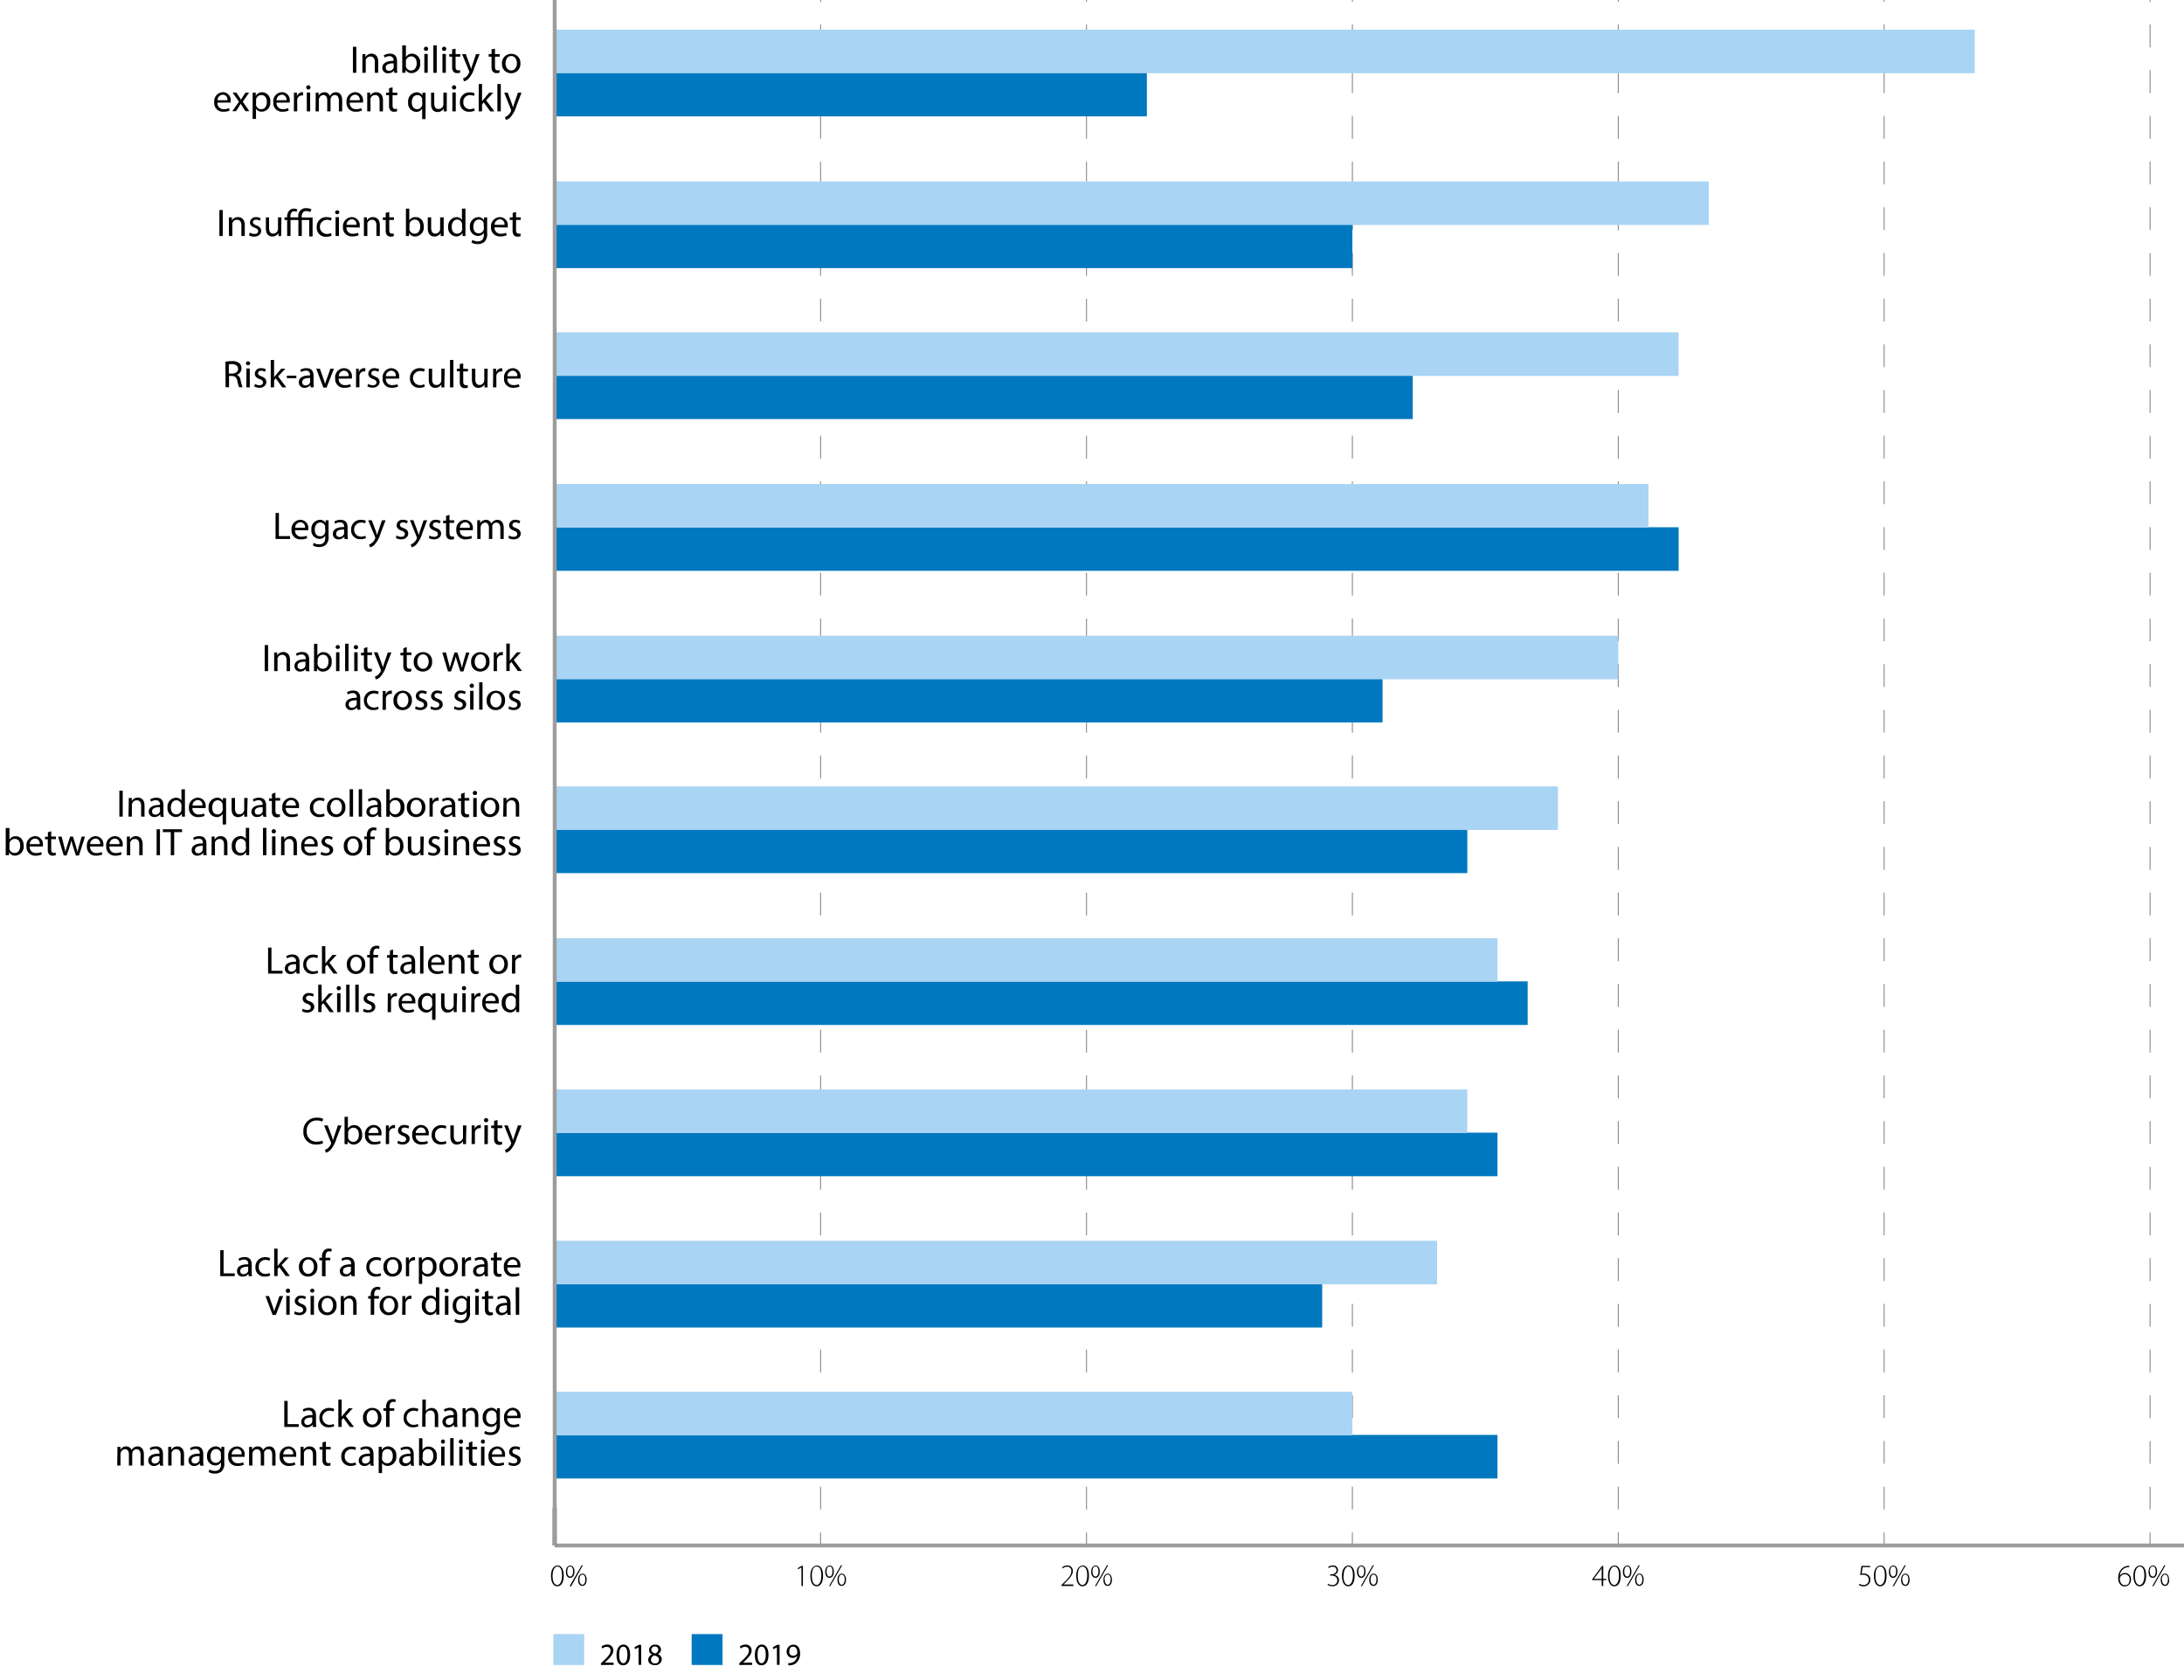
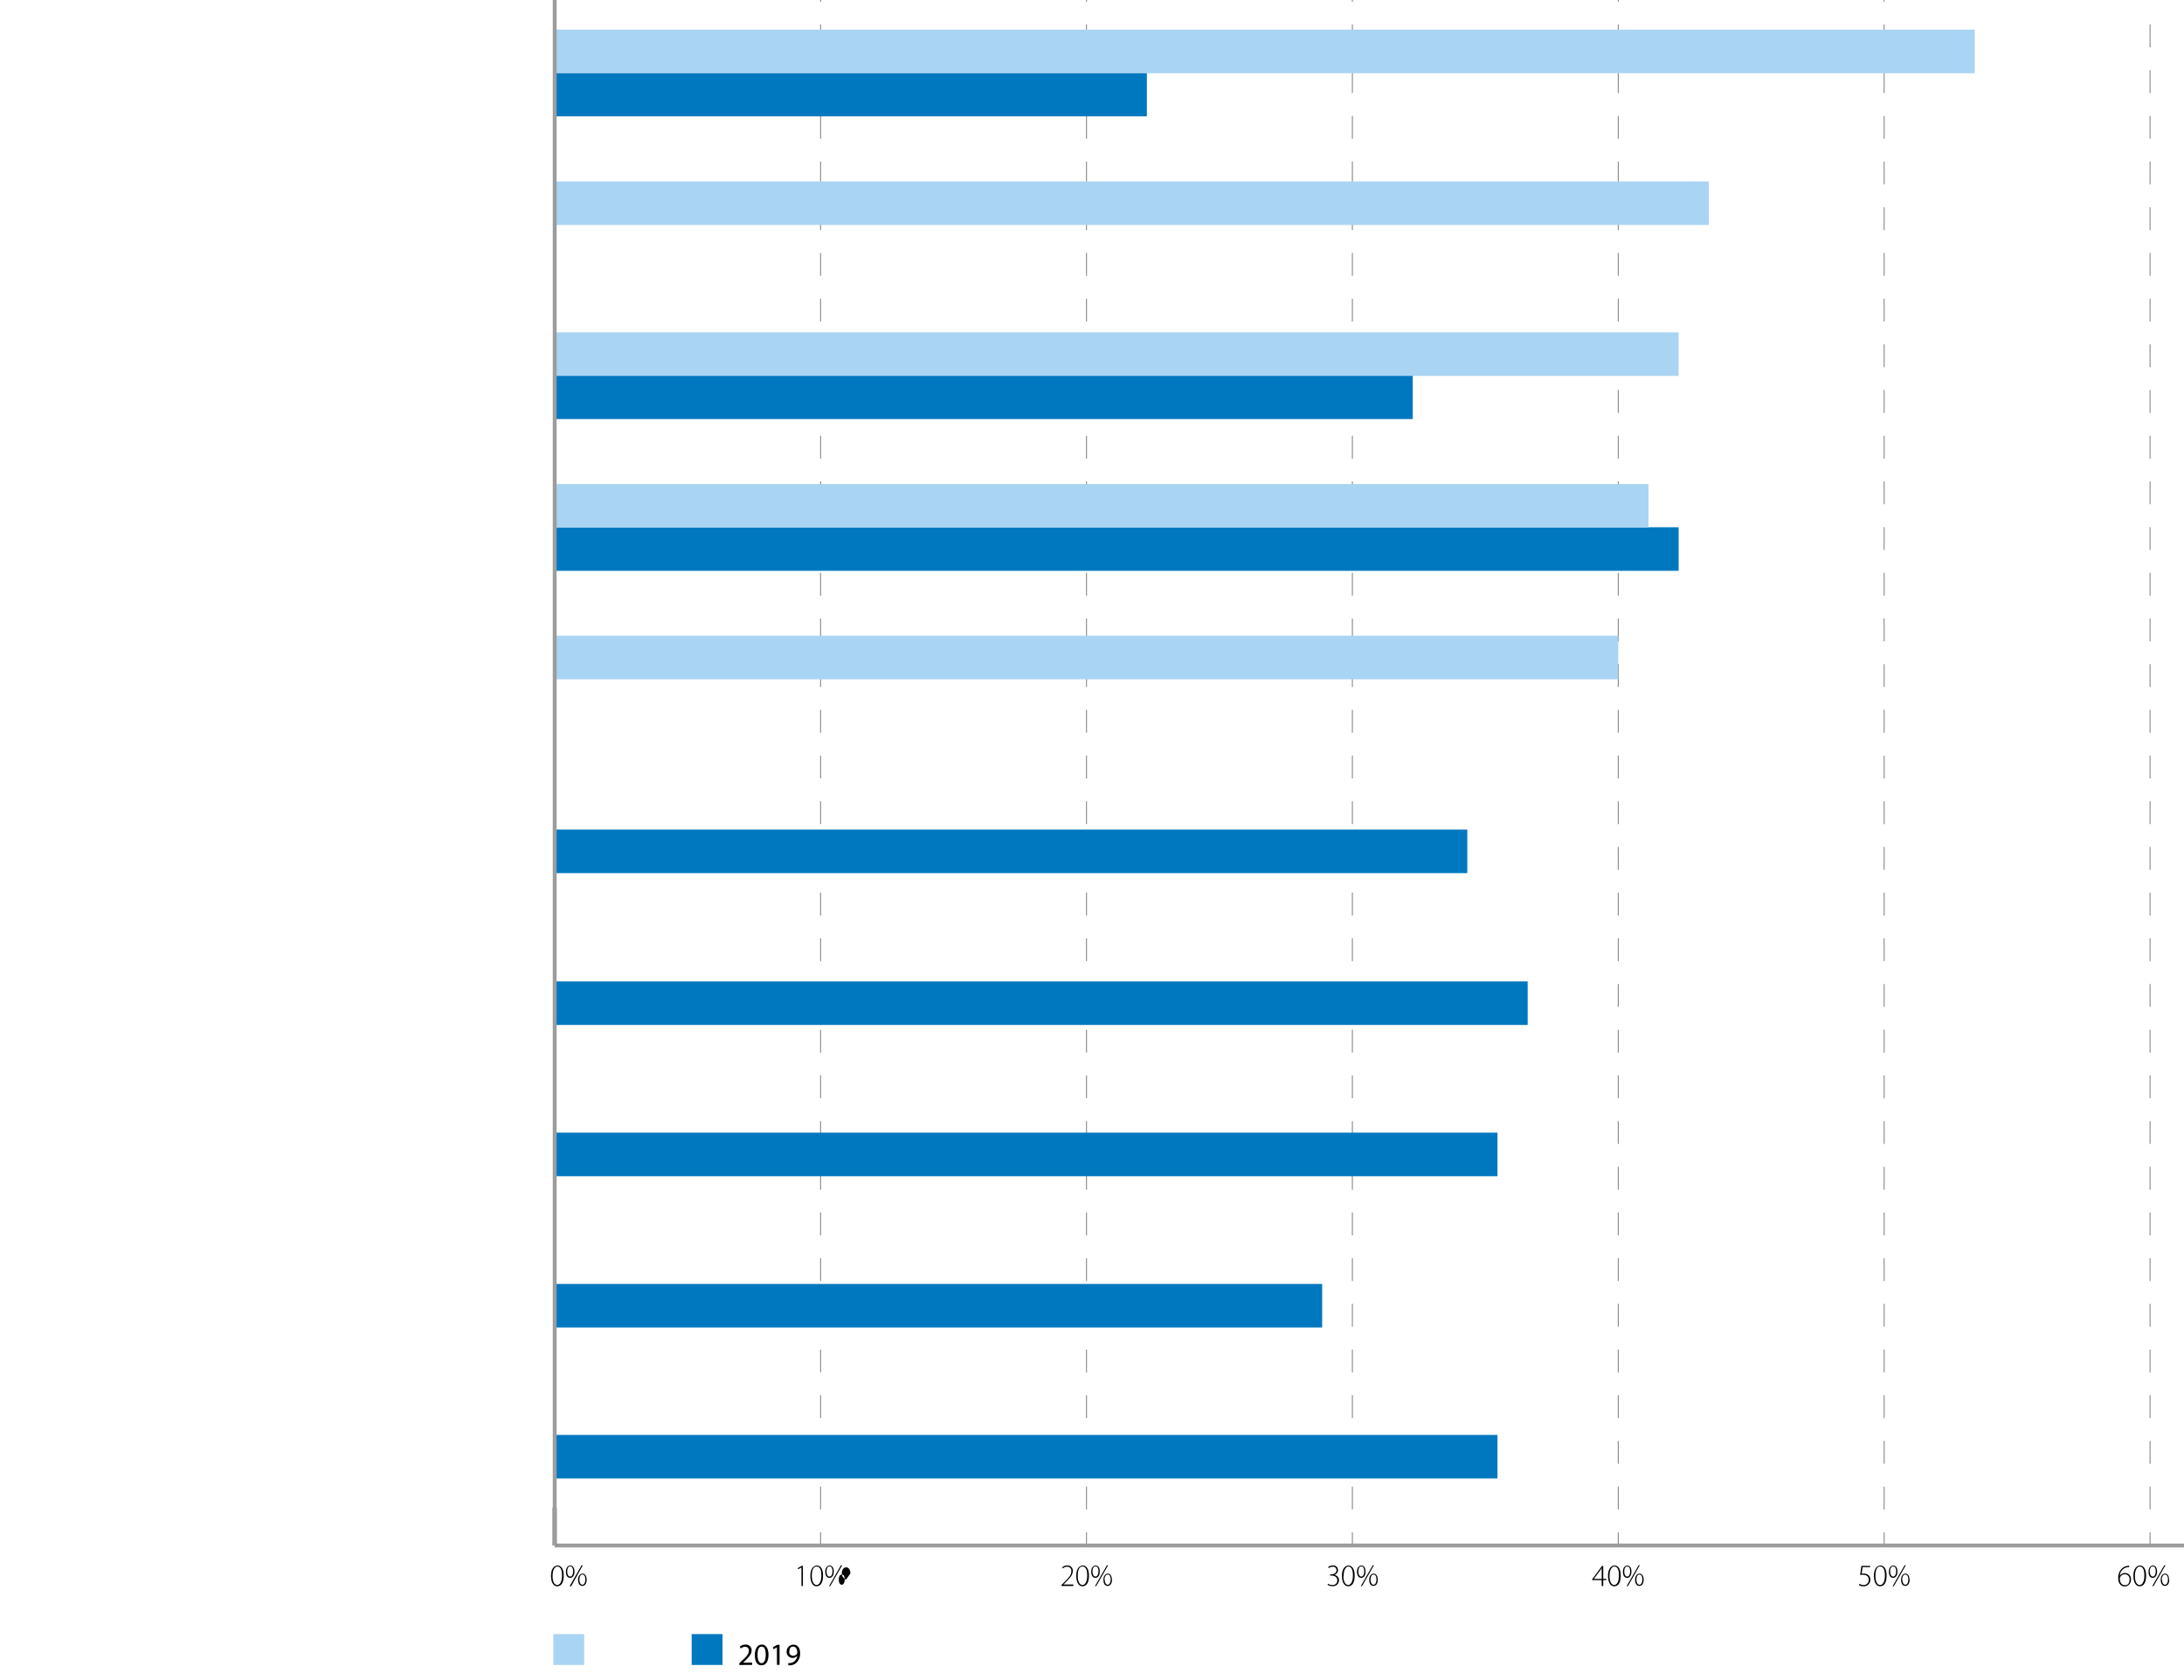
<svg xmlns="http://www.w3.org/2000/svg" id="Layer_1" data-name="Layer 1" viewBox="0 0 462.71 355.92">
  <defs>
    <style>
      .cls-1,.cls-2,.cls-5{fill:none;stroke-miterlimit:10}.cls-1,.cls-2{stroke:#868482;stroke-width:.2px}.cls-2{stroke-dasharray:4.84 4.84}.cls-3{fill:#0078bf}.cls-4{fill:#aad4f3}.cls-5{stroke:#9c9c9c;stroke-width:.82px}
    </style>
  </defs>
  <path class="cls-1" d="M173.85 327.08v-2.45" />
  <path class="cls-2" d="M173.85 319.79v-317" />
  <path class="cls-1" d="M173.85.37v-2.45M230.19 327.08v-2.45" />
  <path class="cls-2" d="M230.19 319.79v-317" />
  <path class="cls-1" d="M230.19.37v-2.45M286.52 327.08v-2.45" />
  <path class="cls-2" d="M286.52 319.79v-317" />
  <path class="cls-1" d="M286.52.37v-2.45M342.85 327.08v-2.45" />
  <path class="cls-2" d="M342.85 319.79v-317" />
  <path class="cls-1" d="M342.85.37v-2.45M399.18 327.08v-2.45" />
  <path class="cls-2" d="M399.18 319.79v-317" />
  <path class="cls-1" d="M399.18.37v-2.45" />
  <path class="cls-3" d="M117.52 303.99h199.74v9.23H117.52zM117.52 272.01h162.6v9.23h-162.6zM117.52 239.95h199.74v9.23H117.52zM117.52 207.91h206.14v9.23H117.52zM117.52 175.74h193.35v9.23H117.52z" />
-   <path class="cls-4" d="M117.52 294.85h169v9.23h-169zM117.52 262.87h186.95v9.23H117.52zM117.52 230.81h193.35v9.23H117.52zM117.52 198.77h199.74V208H117.52zM117.52 166.6h212.54v9.23H117.52z" />
-   <path class="cls-3" d="M117.52 143.82h175.39v9.23H117.52z" />
  <path class="cls-4" d="M117.52 134.68h225.33v9.23H117.52z" />
  <path class="cls-3" d="M117.52 111.7h238.12v9.23H117.52z" />
  <path class="cls-4" d="M117.52 102.55h231.73v9.23H117.52z" />
  <path class="cls-3" d="M117.52 79.55h181.79v9.23H117.52z" />
  <path class="cls-4" d="M117.52 70.41h238.12v9.23H117.52z" />
-   <path class="cls-3" d="M117.52 47.57h169v9.23h-169z" />
  <path class="cls-4" d="M117.52 38.43h244.52v9.23H117.52z" />
  <path class="cls-3" d="M117.52 15.42h125.46v9.23H117.52z" />
  <path class="cls-4" d="M117.52 6.28h300.85v9.23H117.52z" />
-   <path d="M119.43 333.8c0 1.53-.54 2.26-1.39 2.26-.67 0-1.28-.66-1.3-2.18s.68-2.21 1.4-2.21 1.29.67 1.29 2.13zm-2.36.09c0 1.18.4 1.9 1 1.9s1-.8 1-2-.3-1.91-1-1.91c-.57.05-1 .75-1 2.01zM121.71 332.93c0 .91-.42 1.34-.92 1.34s-.88-.39-.89-1.28.46-1.32.93-1.32.88.4.88 1.26zm-1.53 0c0 .6.22 1.07.62 1.07s.62-.48.62-1.09-.17-1.06-.62-1.06-.62.52-.62 1.15zm.51 3.1l2.54-4.42h.25l-2.48 4.46zm3.6-1.38c0 .9-.42 1.33-.91 1.33s-.88-.39-.9-1.27.47-1.33.94-1.33.87.45.87 1.31zm-1.53 0c0 .61.23 1.08.62 1.08s.63-.48.63-1.09-.17-1.06-.63-1.06-.62.55-.62 1.14zM169.79 332.06l-.69.4-.08-.24.8-.48h.29V336h-.31zM174.37 333.8c0 1.53-.54 2.26-1.39 2.26-.66 0-1.27-.66-1.29-2.18s.67-2.21 1.39-2.21 1.29.67 1.29 2.13zm-2.36.09c0 1.18.41 1.9 1 1.9s1-.8 1-2-.3-1.91-1-1.91-1.01.75-1.01 2.01zM176.65 332.93c0 .91-.42 1.34-.91 1.34s-.89-.39-.9-1.28.47-1.32.94-1.32.87.4.87 1.26zm-1.53 0c0 .6.22 1.07.62 1.07s.63-.48.63-1.09-.17-1.06-.63-1.06-.62.52-.62 1.15zm.52 3.1l2.53-4.42h.26l-2.54 4.42zm3.6-1.38c0 .9-.42 1.33-.92 1.33s-.88-.39-.89-1.27.46-1.33.93-1.33.88.45.88 1.31zm-1.53 0c0 .61.23 1.08.62 1.08s.63-.48.63-1.09-.17-1.06-.63-1.06-.62.55-.62 1.14zM224.88 336v-.19l.4-.41c1.18-1.15 1.69-1.75 1.69-2.48a.85.85 0 0 0-.92-1 1.39 1.39 0 0 0-.9.37l-.12-.22a1.57 1.57 0 0 1 1.08-.42 1.11 1.11 0 0 1 1.18 1.17c0 .83-.6 1.5-1.67 2.56l-.3.3h2.09v.32zM230.71 333.8c0 1.53-.55 2.26-1.4 2.26-.66 0-1.27-.66-1.29-2.18s.67-2.21 1.39-2.21 1.3.67 1.3 2.13zm-2.37.09c0 1.18.41 1.9 1 1.9s1-.8 1-2-.3-1.91-1-1.91-1 .75-1 2.01zM233 332.93c0 .91-.42 1.34-.91 1.34s-.88-.39-.9-1.28.47-1.32.94-1.32.87.4.87 1.26zm-1.53 0c0 .6.23 1.07.62 1.07s.63-.48.63-1.09-.17-1.06-.63-1.06-.64.52-.64 1.15zm.52 3.1l2.53-4.42h.26l-2.54 4.42zm3.6-1.38c0 .9-.42 1.33-.92 1.33s-.88-.39-.89-1.27.46-1.33.93-1.33.86.45.86 1.31zm-1.53 0c0 .61.23 1.08.62 1.08s.63-.48.63-1.09-.17-1.06-.63-1.06-.68.55-.68 1.14zM281.34 335.52a1.69 1.69 0 0 0 .91.27.94.94 0 0 0 1.07-1c0-.71-.62-1-1.25-1h-.27v-.26h.29c.47 0 1.06-.27 1.06-.86a.72.72 0 0 0-.82-.75 1.44 1.44 0 0 0-.82.29l-.13-.23a1.74 1.74 0 0 1 1-.33 1 1 0 0 1 1.1 1 1.08 1.08 0 0 1-.79 1 1.14 1.14 0 0 1 1 1.13 1.28 1.28 0 0 1-1.43 1.26 1.8 1.8 0 0 1-1-.29zM287 333.8c0 1.53-.54 2.26-1.39 2.26-.67 0-1.28-.66-1.3-2.18s.68-2.21 1.39-2.21 1.3.67 1.3 2.13zm-2.37.09c0 1.18.41 1.9 1 1.9s1-.8 1-2-.3-1.91-1-1.91c-.52.05-.96.75-.96 2.01zM289.31 332.93c0 .91-.42 1.34-.91 1.34s-.88-.39-.9-1.28.47-1.32.94-1.32.87.4.87 1.26zm-1.52 0c0 .6.22 1.07.62 1.07s.62-.48.62-1.09-.17-1.06-.62-1.06-.62.52-.62 1.15zm.51 3.1l2.54-4.42h.25l-2.53 4.42zm3.6-1.38c0 .9-.42 1.33-.92 1.33s-.88-.39-.89-1.27.46-1.33.93-1.33.88.45.88 1.31zm-1.53 0c0 .61.23 1.08.62 1.08s.63-.48.63-1.09-.17-1.06-.63-1.06-.62.55-.62 1.14zM339.34 336v-1.24h-2v-.21l2.07-2.79h.26v2.74h.64v.26h-.64V336zm0-1.5v-1.72a5.72 5.72 0 0 1 0-.59 3.69 3.69 0 0 1-.34.54l-1.32 1.76zM343.37 333.8c0 1.53-.54 2.26-1.39 2.26-.67 0-1.28-.66-1.3-2.18s.68-2.21 1.4-2.21 1.29.67 1.29 2.13zm-2.37.09c0 1.18.41 1.9 1 1.9s1-.8 1-2-.3-1.91-1-1.91c-.56.05-1 .75-1 2.01zM345.64 332.93c0 .91-.41 1.34-.91 1.34s-.88-.39-.89-1.28.46-1.32.93-1.32.87.4.87 1.26zm-1.52 0c0 .6.22 1.07.62 1.07s.62-.48.62-1.09-.17-1.06-.62-1.06-.62.52-.62 1.15zm.51 3.1l2.54-4.42h.25l-2.53 4.42zm3.6-1.38c0 .9-.42 1.33-.91 1.33s-.88-.39-.9-1.27.47-1.33.94-1.33.87.45.87 1.31zm-1.53 0c0 .61.23 1.08.62 1.08s.63-.48.63-1.09-.17-1.06-.63-1.06-.62.55-.62 1.14zM396.23 332h-1.6l-.21 1.36h.39a1.67 1.67 0 0 1 .79.18 1.2 1.2 0 0 1 .66 1.1 1.4 1.4 0 0 1-1.43 1.43 1.68 1.68 0 0 1-1-.28l.13-.25a1.6 1.6 0 0 0 .87.26 1.08 1.08 0 0 0 1.1-1.1c0-.61-.39-1.08-1.23-1.08a3.24 3.24 0 0 0-.61.05l.28-1.92h1.84zM399.7 333.8c0 1.53-.54 2.26-1.39 2.26-.67 0-1.27-.66-1.29-2.18s.67-2.21 1.39-2.21 1.29.67 1.29 2.13zm-2.36.09c0 1.18.4 1.9 1 1.9s1-.8 1-2-.3-1.91-1-1.91-1 .75-1 2.01zM402 332.93c0 .91-.42 1.34-.92 1.34s-.88-.39-.89-1.28.46-1.32.93-1.32.88.4.88 1.26zm-1.53 0c0 .6.22 1.07.62 1.07s.63-.48.63-1.09-.17-1.06-.63-1.06-.64.52-.64 1.15zm.51 3.1l2.54-4.42h.25l-2.53 4.42zm3.6-1.38c0 .9-.42 1.33-.91 1.33s-.88-.39-.9-1.27.47-1.33.94-1.33.85.45.85 1.31zm-1.53 0c0 .61.23 1.08.62 1.08s.63-.48.63-1.09-.17-1.06-.63-1.06-.67.55-.67 1.14zM451.11 332a1.93 1.93 0 0 0-2 1.85 1.29 1.29 0 0 1 1.1-.6 1.25 1.25 0 0 1 1.26 1.37 1.37 1.37 0 0 1-1.32 1.48c-.76 0-1.38-.62-1.38-1.79a2.72 2.72 0 0 1 .7-1.92 2.13 2.13 0 0 1 1.18-.63 1.83 1.83 0 0 1 .43-.05zm.07 2.65a1 1 0 0 0-1-1.13 1.13 1.13 0 0 0-1 .62.48.48 0 0 0-.07.24c0 .86.39 1.45 1.09 1.45s.98-.5.98-1.22zM454.68 333.8c0 1.53-.54 2.26-1.39 2.26-.67 0-1.28-.66-1.3-2.18s.68-2.21 1.4-2.21 1.29.67 1.29 2.13zm-2.37.09c0 1.18.41 1.9 1 1.9s1-.8 1-2-.3-1.91-1-1.91c-.56.05-1 .75-1 2.01zM457 332.93c0 .91-.41 1.34-.91 1.34s-.88-.39-.89-1.28.46-1.32.93-1.32.87.4.87 1.26zm-1.52 0c0 .6.22 1.07.62 1.07s.62-.48.62-1.09-.17-1.06-.62-1.06-.67.52-.67 1.15zm.51 3.1l2.54-4.42h.25l-2.53 4.42zm3.6-1.38c0 .9-.42 1.33-.91 1.33s-.88-.39-.9-1.27.47-1.33.94-1.33.82.45.82 1.31zm-1.53 0c0 .61.23 1.08.62 1.08s.63-.48.63-1.09-.17-1.06-.63-1.06-.68.55-.68 1.14z" />
+   <path d="M119.43 333.8c0 1.53-.54 2.26-1.39 2.26-.67 0-1.28-.66-1.3-2.18s.68-2.21 1.4-2.21 1.29.67 1.29 2.13zm-2.36.09c0 1.18.4 1.9 1 1.9s1-.8 1-2-.3-1.91-1-1.91c-.57.05-1 .75-1 2.01zM121.71 332.93c0 .91-.42 1.34-.92 1.34s-.88-.39-.89-1.28.46-1.32.93-1.32.88.4.88 1.26zm-1.53 0c0 .6.22 1.07.62 1.07s.62-.48.62-1.09-.17-1.06-.62-1.06-.62.52-.62 1.15zm.51 3.1l2.54-4.42h.25l-2.48 4.46zm3.6-1.38c0 .9-.42 1.33-.91 1.33s-.88-.39-.9-1.27.47-1.33.94-1.33.87.45.87 1.31zm-1.53 0c0 .61.23 1.08.62 1.08s.63-.48.63-1.09-.17-1.06-.63-1.06-.62.55-.62 1.14zM169.79 332.06l-.69.4-.08-.24.8-.48h.29V336h-.31zM174.37 333.8c0 1.53-.54 2.26-1.39 2.26-.66 0-1.27-.66-1.29-2.18s.67-2.21 1.39-2.21 1.29.67 1.29 2.13zm-2.36.09c0 1.18.41 1.9 1 1.9s1-.8 1-2-.3-1.91-1-1.91-1.01.75-1.01 2.01zM176.65 332.93c0 .91-.42 1.34-.91 1.34s-.89-.39-.9-1.28.47-1.32.94-1.32.87.4.87 1.26zm-1.53 0c0 .6.22 1.07.62 1.07s.63-.48.63-1.09-.17-1.06-.63-1.06-.62.52-.62 1.15zm.52 3.1l2.53-4.42h.26l-2.54 4.42zm3.6-1.38s-.88-.39-.89-1.27.46-1.33.93-1.33.88.45.88 1.31zm-1.53 0c0 .61.23 1.08.62 1.08s.63-.48.63-1.09-.17-1.06-.63-1.06-.62.55-.62 1.14zM224.88 336v-.19l.4-.41c1.18-1.15 1.69-1.75 1.69-2.48a.85.85 0 0 0-.92-1 1.39 1.39 0 0 0-.9.37l-.12-.22a1.57 1.57 0 0 1 1.08-.42 1.11 1.11 0 0 1 1.18 1.17c0 .83-.6 1.5-1.67 2.56l-.3.3h2.09v.32zM230.71 333.8c0 1.53-.55 2.26-1.4 2.26-.66 0-1.27-.66-1.29-2.18s.67-2.21 1.39-2.21 1.3.67 1.3 2.13zm-2.37.09c0 1.18.41 1.9 1 1.9s1-.8 1-2-.3-1.91-1-1.91-1 .75-1 2.01zM233 332.93c0 .91-.42 1.34-.91 1.34s-.88-.39-.9-1.28.47-1.32.94-1.32.87.4.87 1.26zm-1.53 0c0 .6.23 1.07.62 1.07s.63-.48.63-1.09-.17-1.06-.63-1.06-.64.52-.64 1.15zm.52 3.1l2.53-4.42h.26l-2.54 4.42zm3.6-1.38c0 .9-.42 1.33-.92 1.33s-.88-.39-.89-1.27.46-1.33.93-1.33.86.45.86 1.31zm-1.53 0c0 .61.23 1.08.62 1.08s.63-.48.63-1.09-.17-1.06-.63-1.06-.68.55-.68 1.14zM281.34 335.52a1.69 1.69 0 0 0 .91.27.94.94 0 0 0 1.07-1c0-.71-.62-1-1.25-1h-.27v-.26h.29c.47 0 1.06-.27 1.06-.86a.72.72 0 0 0-.82-.75 1.44 1.44 0 0 0-.82.29l-.13-.23a1.74 1.74 0 0 1 1-.33 1 1 0 0 1 1.1 1 1.08 1.08 0 0 1-.79 1 1.14 1.14 0 0 1 1 1.13 1.28 1.28 0 0 1-1.43 1.26 1.8 1.8 0 0 1-1-.29zM287 333.8c0 1.53-.54 2.26-1.39 2.26-.67 0-1.28-.66-1.3-2.18s.68-2.21 1.39-2.21 1.3.67 1.3 2.13zm-2.37.09c0 1.18.41 1.9 1 1.9s1-.8 1-2-.3-1.91-1-1.91c-.52.05-.96.75-.96 2.01zM289.31 332.93c0 .91-.42 1.34-.91 1.34s-.88-.39-.9-1.28.47-1.32.94-1.32.87.4.87 1.26zm-1.52 0c0 .6.22 1.07.62 1.07s.62-.48.62-1.09-.17-1.06-.62-1.06-.62.52-.62 1.15zm.51 3.1l2.54-4.42h.25l-2.53 4.42zm3.6-1.38c0 .9-.42 1.33-.92 1.33s-.88-.39-.89-1.27.46-1.33.93-1.33.88.45.88 1.31zm-1.53 0c0 .61.23 1.08.62 1.08s.63-.48.63-1.09-.17-1.06-.63-1.06-.62.55-.62 1.14zM339.34 336v-1.24h-2v-.21l2.07-2.79h.26v2.74h.64v.26h-.64V336zm0-1.5v-1.72a5.72 5.72 0 0 1 0-.59 3.69 3.69 0 0 1-.34.54l-1.32 1.76zM343.37 333.8c0 1.53-.54 2.26-1.39 2.26-.67 0-1.28-.66-1.3-2.18s.68-2.21 1.4-2.21 1.29.67 1.29 2.13zm-2.37.09c0 1.18.41 1.9 1 1.9s1-.8 1-2-.3-1.91-1-1.91c-.56.05-1 .75-1 2.01zM345.64 332.93c0 .91-.41 1.34-.91 1.34s-.88-.39-.89-1.28.46-1.32.93-1.32.87.4.87 1.26zm-1.52 0c0 .6.22 1.07.62 1.07s.62-.48.62-1.09-.17-1.06-.62-1.06-.62.52-.62 1.15zm.51 3.1l2.54-4.42h.25l-2.53 4.42zm3.6-1.38c0 .9-.42 1.33-.91 1.33s-.88-.39-.9-1.27.47-1.33.94-1.33.87.45.87 1.31zm-1.53 0c0 .61.23 1.08.62 1.08s.63-.48.63-1.09-.17-1.06-.63-1.06-.62.55-.62 1.14zM396.23 332h-1.6l-.21 1.36h.39a1.67 1.67 0 0 1 .79.18 1.2 1.2 0 0 1 .66 1.1 1.4 1.4 0 0 1-1.43 1.43 1.68 1.68 0 0 1-1-.28l.13-.25a1.6 1.6 0 0 0 .87.26 1.08 1.08 0 0 0 1.1-1.1c0-.61-.39-1.08-1.23-1.08a3.24 3.24 0 0 0-.61.05l.28-1.92h1.84zM399.7 333.8c0 1.53-.54 2.26-1.39 2.26-.67 0-1.27-.66-1.29-2.18s.67-2.21 1.39-2.21 1.29.67 1.29 2.13zm-2.36.09c0 1.18.4 1.9 1 1.9s1-.8 1-2-.3-1.91-1-1.91-1 .75-1 2.01zM402 332.93c0 .91-.42 1.34-.92 1.34s-.88-.39-.89-1.28.46-1.32.93-1.32.88.4.88 1.26zm-1.53 0c0 .6.22 1.07.62 1.07s.63-.48.63-1.09-.17-1.06-.63-1.06-.64.52-.64 1.15zm.51 3.1l2.54-4.42h.25l-2.53 4.42zm3.6-1.38c0 .9-.42 1.33-.91 1.33s-.88-.39-.9-1.27.47-1.33.94-1.33.85.45.85 1.31zm-1.53 0c0 .61.23 1.08.62 1.08s.63-.48.63-1.09-.17-1.06-.63-1.06-.67.55-.67 1.14zM451.11 332a1.93 1.93 0 0 0-2 1.85 1.29 1.29 0 0 1 1.1-.6 1.25 1.25 0 0 1 1.26 1.37 1.37 1.37 0 0 1-1.32 1.48c-.76 0-1.38-.62-1.38-1.79a2.72 2.72 0 0 1 .7-1.92 2.13 2.13 0 0 1 1.18-.63 1.83 1.83 0 0 1 .43-.05zm.07 2.65a1 1 0 0 0-1-1.13 1.13 1.13 0 0 0-1 .62.48.48 0 0 0-.07.24c0 .86.39 1.45 1.09 1.45s.98-.5.98-1.22zM454.68 333.8c0 1.53-.54 2.26-1.39 2.26-.67 0-1.28-.66-1.3-2.18s.68-2.21 1.4-2.21 1.29.67 1.29 2.13zm-2.37.09c0 1.18.41 1.9 1 1.9s1-.8 1-2-.3-1.91-1-1.91c-.56.05-1 .75-1 2.01zM457 332.93c0 .91-.41 1.34-.91 1.34s-.88-.39-.89-1.28.46-1.32.93-1.32.87.4.87 1.26zm-1.52 0c0 .6.22 1.07.62 1.07s.62-.48.62-1.09-.17-1.06-.62-1.06-.67.52-.67 1.15zm.51 3.1l2.54-4.42h.25l-2.53 4.42zm3.6-1.38c0 .9-.42 1.33-.91 1.33s-.88-.39-.9-1.27.47-1.33.94-1.33.82.45.82 1.31zm-1.53 0c0 .61.23 1.08.62 1.08s.63-.48.63-1.09-.17-1.06-.63-1.06-.68.55-.68 1.14z" />
  <path class="cls-5" d="M117.52 327.42h345.63" />
  <path stroke="#000" stroke-width=".82" fill="none" stroke-miterlimit="10" d="M117.52 327.42v-8.02" />
  <path class="cls-5" d="M117.52 327.42V-.17" />
  <path class="cls-1" d="M455.52 327.08v-2.45" />
  <path class="cls-2" d="M455.52 319.79v-317" />
-   <path class="cls-1" d="M455.52.37v-2.45" />
-   <path d="M75.49 9.91v5.51h-.72V9.91zM76.78 12.53v-1.07h.64v.66a1.45 1.45 0 0 1 1.31-.75c.55 0 1.4.33 1.4 1.69v2.36h-.72v-2.28c0-.64-.24-1.17-.92-1.17a1 1 0 0 0-1 .73.9.9 0 0 0 0 .34v2.38h-.72zM83.5 15.42v-.5a1.47 1.47 0 0 1-1.21.59A1.13 1.13 0 0 1 81 14.37c0-.95.85-1.48 2.38-1.47v-.08a.82.82 0 0 0-.9-.92 2 2 0 0 0-1 .3l-.16-.48a2.48 2.48 0 0 1 1.3-.35c1.21 0 1.5.83 1.5 1.62v1.48a5.49 5.49 0 0 0 .07.95zm-.1-2c-.79 0-1.68.12-1.68.89a.64.64 0 0 0 .68.69 1 1 0 0 0 1-.66 1 1 0 0 0 0-.23zM85.22 15.42V9.61H86v2.49a1.47 1.47 0 0 1 1.35-.73 1.78 1.78 0 0 1 1.67 2 1.88 1.88 0 0 1-1.78 2.12 1.4 1.4 0 0 1-1.32-.74v.65zm.78-1.59a1.09 1.09 0 0 0 0 .26 1.1 1.1 0 0 0 1.08.85c.75 0 1.2-.62 1.2-1.52s-.41-1.48-1.18-1.48a1.16 1.16 0 0 0-1.1.89 2 2 0 0 0 0 .29zM90.7 10.35a.42.42 0 0 1-.45.44.43.43 0 0 1-.44-.44.44.44 0 0 1 .45-.45.43.43 0 0 1 .44.45zm-.8 5.07v-4h.72v4zM91.81 9.61h.72v5.81h-.72zM94.54 10.35a.42.42 0 0 1-.45.44.43.43 0 0 1-.44-.44.44.44 0 0 1 .45-.45.43.43 0 0 1 .44.45zm-.8 5.07v-4h.72v4zM96.52 10.32v1.14h1V12h-1v2.13c0 .49.14.77.54.77a1.4 1.4 0 0 0 .42-.05v.54a1.71 1.71 0 0 1-.64.1 1 1 0 0 1-.77-.3 1.44 1.44 0 0 1-.28-1V12h-.61v-.55h.61v-1zM98.69 11.46l.86 2.34c.09.26.19.57.26.81.08-.24.16-.54.26-.83l.78-2.32h.76l-1.08 2.82a5.94 5.94 0 0 1-1.35 2.48 2.12 2.12 0 0 1-.89.47l-.18-.61a1.92 1.92 0 0 0 .63-.35 2.15 2.15 0 0 0 .61-.8.58.58 0 0 0 .06-.17.76.76 0 0 0 0-.19l-1.51-3.65zM104.87 10.32v1.14h1V12h-1v2.13c0 .49.14.77.54.77a1.4 1.4 0 0 0 .42-.05v.54a1.69 1.69 0 0 1-.63.1 1 1 0 0 1-.78-.3 1.44 1.44 0 0 1-.28-1V12h-.61v-.55h.61v-1zM110.25 13.41a1.94 1.94 0 0 1-2 2.1 1.88 1.88 0 0 1-1.89-2 1.93 1.93 0 0 1 2-2.1 1.88 1.88 0 0 1 1.89 2zm-3.15 0c0 .87.5 1.52 1.21 1.52s1.2-.65 1.2-1.54c0-.67-.34-1.52-1.19-1.52s-1.22.83-1.22 1.58zM46.07 21.74a1.27 1.27 0 0 0 1.36 1.38 2.51 2.51 0 0 0 1.1-.21l.12.52a3.31 3.31 0 0 1-1.32.24 1.83 1.83 0 0 1-1.94-2 1.92 1.92 0 0 1 1.85-2.14 1.69 1.69 0 0 1 1.64 1.87 2.06 2.06 0 0 1 0 .33zm2.11-.51a1 1 0 0 0-1-1.17 1.2 1.2 0 0 0-1.1 1.17zM50.09 19.63l.56.85c.15.23.27.43.4.65.14-.24.27-.44.4-.65l.55-.85h.78l-1.35 1.92 1.39 2H52l-.58-.89c-.15-.23-.28-.45-.42-.69-.13.24-.27.45-.42.69l-.57.89h-.79l1.41-2-1.35-1.94zM53.53 20.93v-1.3h.65v.68a1.55 1.55 0 0 1 1.4-.77 1.8 1.8 0 0 1 1.68 2 1.87 1.87 0 0 1-1.8 2.12 1.4 1.4 0 0 1-1.22-.62v2.15h-.72zm.72 1.07a1.39 1.39 0 0 0 0 .3 1.11 1.11 0 0 0 1.08.84c.76 0 1.2-.62 1.2-1.53s-.42-1.47-1.18-1.47a1.15 1.15 0 0 0-1.09.89 1.35 1.35 0 0 0 0 .29zM58.59 21.74a1.26 1.26 0 0 0 1.35 1.38 2.51 2.51 0 0 0 1.1-.21l.12.52a3.31 3.31 0 0 1-1.32.24 1.84 1.84 0 0 1-1.94-2 1.92 1.92 0 0 1 1.85-2.14 1.68 1.68 0 0 1 1.64 1.87v.33zm2.1-.51a1 1 0 0 0-1-1.17 1.2 1.2 0 0 0-1.11 1.17zM62.28 20.87v-1.24h.63v.78a1.2 1.2 0 0 1 1.1-.87.6.6 0 0 1 .2 0v.68a.83.83 0 0 0-.24 0 1 1 0 0 0-1 .93 3.11 3.11 0 0 0 0 .33v2.11h-.71zM65.78 18.52a.45.45 0 0 1-.9 0 .44.44 0 0 1 .46-.45.43.43 0 0 1 .44.45zM65 23.59v-4h.71v4zM66.89 20.71v-1.08h.62v.64a1.38 1.38 0 0 1 1.25-.73 1.19 1.19 0 0 1 1.12.8 1.76 1.76 0 0 1 .44-.52 1.36 1.36 0 0 1 .88-.28c.52 0 1.3.35 1.3 1.72v2.33h-.7v-2.24c0-.76-.28-1.22-.86-1.22a.93.93 0 0 0-.85.66 1 1 0 0 0-.06.36v2.44h-.7v-2.37c0-.63-.28-1.09-.83-1.09a1 1 0 0 0-.89.72 1 1 0 0 0-.06.35v2.39h-.7zM74.1 21.74a1.27 1.27 0 0 0 1.36 1.38 2.51 2.51 0 0 0 1.1-.21l.12.52a3.31 3.31 0 0 1-1.32.24 1.84 1.84 0 0 1-1.94-2 1.92 1.92 0 0 1 1.85-2.14 1.68 1.68 0 0 1 1.64 1.87 2.06 2.06 0 0 1 0 .33zm2.11-.51a1 1 0 0 0-1-1.17 1.2 1.2 0 0 0-1.11 1.17zM77.8 20.71v-1.08h.63v.66a1.45 1.45 0 0 1 1.31-.75c.55 0 1.4.33 1.4 1.69v2.36h-.72v-2.28c0-.64-.24-1.17-.92-1.17a1 1 0 0 0-1 .74.85.85 0 0 0 0 .33v2.38h-.7zM83.17 18.5v1.13h1v.55h-1v2.14c0 .49.14.77.54.77a1.73 1.73 0 0 0 .41-.05v.54a2 2 0 0 1-.64.09 1 1 0 0 1-.78-.3 1.48 1.48 0 0 1-.28-1v-2.19h-.61v-.55h.61v-.94zM89.44 23a1.4 1.4 0 0 1-1.29.7 1.81 1.81 0 0 1-1.68-2 1.9 1.9 0 0 1 1.79-2.14 1.3 1.3 0 0 1 1.22.69v-.6h.68v5.58h-.72zm0-1.74a1.06 1.06 0 0 0 0-.31 1 1 0 0 0-1-.81c-.74 0-1.19.63-1.19 1.52s.38 1.47 1.17 1.47a1.07 1.07 0 0 0 1-.78 1.35 1.35 0 0 0 .06-.35zM94.65 22.51v1.08h-.63L94 23a1.49 1.49 0 0 1-1.31.73c-.62 0-1.36-.34-1.36-1.73v-2.37H92v2.2c0 .75.22 1.26.88 1.26a1 1 0 0 0 1-.66 1.06 1.06 0 0 0 .06-.37v-2.43h.72zM96.64 18.52a.42.42 0 0 1-.45.44.43.43 0 0 1-.44-.44.44.44 0 0 1 .45-.45.43.43 0 0 1 .44.45zm-.8 5.07v-4h.72v4zM100.58 23.45a2.85 2.85 0 0 1-1.14.22 1.88 1.88 0 0 1-2-2 2 2 0 0 1 2.12-2.1 2.33 2.33 0 0 1 1 .21l-.16.55a1.66 1.66 0 0 0-.84-.18 1.37 1.37 0 0 0-1.39 1.49 1.35 1.35 0 0 0 1.37 1.48 2 2 0 0 0 .88-.19zM102.13 21.45c.1-.14.24-.31.36-.45l1.16-1.37h.86L103 21.26l1.74 2.33h-.88l-1.36-1.89-.37.4v1.49h-.71v-5.8h.71zM105.38 17.79h.72v5.8h-.72zM107.57 19.63l.87 2.34c.09.27.19.58.25.81.07-.23.15-.54.25-.82l.79-2.33h.76l-1.08 2.83a6.06 6.06 0 0 1-1.36 2.47 1.84 1.84 0 0 1-.88.47l-.18-.61a1.84 1.84 0 0 0 .63-.35 2.14 2.14 0 0 0 .6-.8.58.58 0 0 0 .06-.17.76.76 0 0 0 0-.19l-1.46-3.65zM47.19 44.49V50h-.71v-5.51zm1.3 2.63v-1.07h.64v.65a1.48 1.48 0 0 1 1.33-.7c.55 0 1.4.33 1.4 1.68V50h-.72v-2.28c0-.63-.24-1.16-.91-1.16a1 1 0 0 0-1 .73 1.11 1.11 0 0 0 0 .34V50h-.72zm4.44 2.15a1.87 1.87 0 0 0 1 .29c.52 0 .77-.27.77-.59s-.21-.53-.74-.73c-.71-.25-1-.65-1-1.12A1.22 1.22 0 0 1 54.23 46a2 2 0 0 1 1 .24l-.18.53a1.5 1.5 0 0 0-.81-.23c-.42 0-.66.24-.66.54s.24.47.75.67c.69.26 1 .6 1 1.19s-.54 1.19-1.48 1.19a2.3 2.3 0 0 1-1.11-.27zm6.65-.34v1.08H59v-.65a1.47 1.47 0 0 1-1.31.74c-.62 0-1.36-.35-1.36-1.74v-2.31H57v2.19c0 .75.23 1.26.88 1.26a1.05 1.05 0 0 0 .95-.65 1.11 1.11 0 0 0 .07-.37v-2.43h.72zm6.14-4a1.59 1.59 0 0 0-.8-.21c-.76 0-1 .53-1 1.16v.2h2.31v4h-.72V46.6h-1.57V50h-.72v-3.4h-1.67V50h-.71v-3.4h-.56v-.55h.56v-.15a1.82 1.82 0 0 1 .47-1.32 1.41 1.41 0 0 1 1-.38 1.7 1.7 0 0 1 .69.17l-.19.53a1.18 1.18 0 0 0-.5-.14.7.7 0 0 0-.52.22 1.4 1.4 0 0 0-.26.91v.16h1.67v-.21a1.59 1.59 0 0 1 1.8-1.73 2.06 2.06 0 0 1 1 .25zm4.53 5a2.65 2.65 0 0 1-1.14.23 1.88 1.88 0 0 1-2-2A2 2 0 0 1 69.27 46a2.43 2.43 0 0 1 1 .2l-.17.56a1.63 1.63 0 0 0-.83-.19 1.49 1.49 0 0 0 0 3 2.09 2.09 0 0 0 .89-.2zm1.64-4.92a.45.45 0 0 1-.89 0 .44.44 0 0 1 .45-.45.42.42 0 0 1 .44.38zm-.8 4.99v-4h.72v4zm2.31-1.85a1.27 1.27 0 0 0 1.36 1.37 2.73 2.73 0 0 0 1.1-.2l.12.51a3.14 3.14 0 0 1-1.32.25 1.84 1.84 0 0 1-2-2A1.92 1.92 0 0 1 74.57 46a1.68 1.68 0 0 1 1.64 1.86 2.36 2.36 0 0 1 0 .34zm2.11-.52a1 1 0 0 0-1-1.17 1.2 1.2 0 0 0-1.1 1.17zm1.59-.52v-1.07h.64v.65a1.45 1.45 0 0 1 1.33-.69c.54 0 1.4.33 1.4 1.68V50h-.72v-2.28c0-.63-.24-1.16-.92-1.16a1 1 0 0 0-1 .73 1.13 1.13 0 0 0 0 .34V50h-.73zm5.37-2.21v1.14h1v.55h-1v2.13c0 .49.13.77.54.77a1.81 1.81 0 0 0 .41 0v.54a1.71 1.71 0 0 1-.64.1 1 1 0 0 1-.78-.3 1.51 1.51 0 0 1-.28-1V46.6h-.61v-.55h.61v-.95zM86 50v-5.8h.71v2.49a1.48 1.48 0 0 1 1.4-.69c1 0 1.68.82 1.67 2A1.88 1.88 0 0 1 88 50.1a1.41 1.41 0 0 1-1.33-.75v.66zm.75-1.59a1.09 1.09 0 0 0 0 .26 1.11 1.11 0 0 0 1.08.84c.75 0 1.2-.61 1.2-1.52s-.41-1.47-1.18-1.47a1.15 1.15 0 0 0-1.09.88 1.28 1.28 0 0 0 0 .3zm7.25.51V50h-.64v-.65a1.5 1.5 0 0 1-1.36.75c-.62 0-1.37-.35-1.37-1.74v-2.31h.72v2.19c0 .75.23 1.26.89 1.26a1 1 0 0 0 .94-.65 1.11 1.11 0 0 0 .07-.37v-2.43H94zm4.61-4.73V50H98v-.69a1.48 1.48 0 0 1-1.35.78 1.81 1.81 0 0 1-1.7-2A1.9 1.9 0 0 1 96.68 46a1.32 1.32 0 0 1 1.19.6v-2.4zm-.72 3.46a1.53 1.53 0 0 0 0-.3 1.07 1.07 0 0 0-1-.84c-.75 0-1.19.66-1.19 1.53s.39 1.47 1.17 1.47a1.09 1.09 0 0 0 1.06-.86 1.55 1.55 0 0 0 0-.31zm5.32-1.61v3.38a2.25 2.25 0 0 1-.57 1.81 2.1 2.1 0 0 1-1.44.48 2.57 2.57 0 0 1-1.31-.33l.18-.55a2.26 2.26 0 0 0 1.16.31c.73 0 1.27-.38 1.27-1.38v-.44a1.41 1.41 0 0 1-1.26.66 1.77 1.77 0 0 1-1.69-1.93A1.9 1.9 0 0 1 101.3 46a1.32 1.32 0 0 1 1.23.68v-.59zm-.74 1.56a.88.88 0 0 0 0-.33 1 1 0 0 0-1-.76c-.69 0-1.18.58-1.18 1.5s.39 1.42 1.17 1.42a1.07 1.07 0 0 0 1-.73 1.37 1.37 0 0 0 .06-.39zm2.3.55a1.27 1.27 0 0 0 1.36 1.37 2.67 2.67 0 0 0 1.09-.2l.12.51a3.05 3.05 0 0 1-1.31.25 1.84 1.84 0 0 1-2-2 1.92 1.92 0 0 1 1.91-2.08 1.67 1.67 0 0 1 1.63 1.86 2.68 2.68 0 0 1 0 .34zm2.11-.52a1 1 0 0 0-1-1.17 1.18 1.18 0 0 0-1.1 1.17zm2.45-2.73v1.14h1v.55h-1v2.13c0 .49.14.77.54.77a1.83 1.83 0 0 0 .42 0v.54a1.71 1.71 0 0 1-.64.1 1 1 0 0 1-.78-.3 1.51 1.51 0 0 1-.27-1V46.6h-.6v-.55h.62v-.95zM47.76 76.63a6.91 6.91 0 0 1 1.37-.12 2.24 2.24 0 0 1 1.59.45 1.39 1.39 0 0 1 .44 1.04 1.45 1.45 0 0 1-1 1.41 1.37 1.37 0 0 1 .81 1.11 9.79 9.79 0 0 0 .42 1.52h-.73a7.6 7.6 0 0 1-.37-1.32c-.16-.76-.46-1-1.1-1.07h-.67v2.39h-.72zm.72 2.51h.72c.76 0 1.25-.42 1.25-1s-.52-1-1.27-1a2.49 2.49 0 0 0-.7.07zM53 77a.45.45 0 0 1-.89 0 .44.44 0 0 1 .45-.45.42.42 0 0 1 .44.45zm-.8 5.07v-4h.72v4zM54 81.33a1.91 1.91 0 0 0 .95.29c.53 0 .77-.26.77-.59s-.2-.53-.73-.73c-.72-.25-1-.65-1-1.12A1.21 1.21 0 0 1 55.32 78a2 2 0 0 1 1 .24l-.18.53a1.53 1.53 0 0 0-.81-.23c-.43 0-.66.24-.66.54s.23.47.75.67c.69.26 1 .6 1 1.19s-.52 1.21-1.42 1.21a2.31 2.31 0 0 1-1.12-.27zM58.07 79.92c.09-.13.23-.31.35-.45l1.16-1.36h.87l-1.53 1.63 1.74 2.33h-.86l-1.36-1.9-.37.41v1.49h-.71v-5.81h.71zM62.78 79.59v.53h-2v-.53zM65.81 82.07l-.06-.5a1.48 1.48 0 0 1-1.21.59A1.13 1.13 0 0 1 63.31 81c0-1 .85-1.48 2.38-1.47v-.08a.82.82 0 0 0-.9-.92 2.06 2.06 0 0 0-1 .29l-.17-.47a2.51 2.51 0 0 1 1.3-.35c1.22 0 1.51.82 1.51 1.62v1.48a6.8 6.8 0 0 0 .06.95zm-.11-2c-.78 0-1.67.12-1.67.89a.64.64 0 0 0 .68.69 1 1 0 0 0 1-.67.59.59 0 0 0 0-.23zM67.77 78.11l.78 2.22c.13.36.23.69.32 1 .09-.33.21-.66.34-1l.79-2.22h.75l-1.56 4h-.68l-1.51-4zM71.75 80.22a1.27 1.27 0 0 0 1.36 1.37 2.67 2.67 0 0 0 1.09-.2l.13.51a3.14 3.14 0 0 1-1.32.25 1.84 1.84 0 0 1-2-2A1.92 1.92 0 0 1 72.92 78a1.68 1.68 0 0 1 1.64 1.86 2.22 2.22 0 0 1 0 .34zm2.11-.52a1 1 0 0 0-1-1.17 1.2 1.2 0 0 0-1.1 1.17zM75.44 79.34v-1.23H76v.78a1.18 1.18 0 0 1 1.19-.89h.21v.68h-.25a1 1 0 0 0-1 .92 1.72 1.72 0 0 0 0 .34v2.11h-.72zM78 81.33a1.87 1.87 0 0 0 1 .29c.52 0 .77-.26.77-.59s-.21-.53-.74-.73c-.71-.25-1-.65-1-1.12A1.22 1.22 0 0 1 79.32 78a2 2 0 0 1 1 .24l-.18.53a1.5 1.5 0 0 0-.81-.23c-.42 0-.66.24-.66.54s.24.47.75.67c.69.26 1 .6 1 1.19s-.54 1.19-1.48 1.19a2.3 2.3 0 0 1-1.11-.27zM81.75 80.22a1.27 1.27 0 0 0 1.36 1.37 2.69 2.69 0 0 0 1.1-.2l.12.51a3.11 3.11 0 0 1-1.32.25 1.83 1.83 0 0 1-1.94-2A1.92 1.92 0 0 1 82.92 78a1.68 1.68 0 0 1 1.64 1.86 2.22 2.22 0 0 1 0 .34zm2.11-.52a1 1 0 0 0-1-1.17 1.21 1.21 0 0 0-1.11 1.17zM90 81.92a2.61 2.61 0 0 1-1.14.23 1.88 1.88 0 0 1-2-2A2 2 0 0 1 89 78a2.39 2.39 0 0 1 1 .2l-.17.56a1.63 1.63 0 0 0-.83-.16 1.49 1.49 0 0 0 0 3 2.08 2.08 0 0 0 .88-.2zM94.15 81v1.08h-.64v-.65a1.49 1.49 0 0 1-1.31.74c-.62 0-1.36-.35-1.36-1.74v-2.32h.72v2.19c0 .75.23 1.26.88 1.26a1 1 0 0 0 1-.65 1.1 1.1 0 0 0 .06-.37v-2.43h.72zM95.34 76.26h.72v5.81h-.72zM98.14 77v1.14h1v.55h-1v2.13c0 .49.14.77.54.77a1.4 1.4 0 0 0 .42 0v.54a1.71 1.71 0 0 1-.64.1 1 1 0 0 1-.78-.3 1.51 1.51 0 0 1-.27-1v-2.27h-.62v-.55h.62v-1zM103.29 81v1.08h-.63v-.65a1.5 1.5 0 0 1-1.31.74c-.62 0-1.37-.35-1.37-1.74v-2.32h.72v2.19c0 .75.23 1.26.89 1.26a1 1 0 0 0 .94-.65.9.9 0 0 0 .07-.37v-2.43h.72zM104.48 79.34v-1.23h.63v.78a1.18 1.18 0 0 1 1.09-.87h.21v.68h-.25a1 1 0 0 0-1 .92 1.67 1.67 0 0 0 0 .34v2.11h-.71zM107.48 80.22a1.27 1.27 0 0 0 1.36 1.37 2.67 2.67 0 0 0 1.09-.2l.13.51a3.14 3.14 0 0 1-1.32.25 1.84 1.84 0 0 1-1.95-2 1.92 1.92 0 0 1 1.86-2.15 1.68 1.68 0 0 1 1.64 1.86 2.22 2.22 0 0 1 0 .34zm2.11-.52a1 1 0 0 0-1-1.17 1.2 1.2 0 0 0-1.1 1.17zM58.38 108.67h.71v4.91h2.36v.6h-3.07zM62.51 112.33a1.27 1.27 0 0 0 1.36 1.37 2.67 2.67 0 0 0 1.09-.2l.12.51a3.05 3.05 0 0 1-1.31.25 1.84 1.84 0 0 1-2-2 1.92 1.92 0 0 1 1.86-2.13 1.67 1.67 0 0 1 1.68 1.87 2.56 2.56 0 0 1 0 .34zm2.11-.52a1 1 0 0 0-1-1.17 1.19 1.19 0 0 0-1.1 1.17zM69.61 110.22V113.61a2.28 2.28 0 0 1-.56 1.8 2.13 2.13 0 0 1-1.44.48 2.58 2.58 0 0 1-1.32-.33l.18-.55a2.17 2.17 0 0 0 1.16.31c.74 0 1.28-.38 1.28-1.38v-.44a1.41 1.41 0 0 1-1.26.66 1.76 1.76 0 0 1-1.68-1.93 1.9 1.9 0 0 1 1.78-2.1 1.3 1.3 0 0 1 1.23.69v-.6zm-.74 1.56a1.15 1.15 0 0 0 0-.33 1.05 1.05 0 0 0-1-.76c-.69 0-1.18.58-1.18 1.5s.4 1.42 1.17 1.42a1 1 0 0 0 1-.73 1.32 1.32 0 0 0 .06-.39zM73 114.18l-.06-.5a1.48 1.48 0 0 1-1.21.59 1.13 1.13 0 0 1-1.21-1.14c0-1 .85-1.48 2.38-1.47v-.08a.82.82 0 0 0-.9-.92 2 2 0 0 0-1 .3l-.16-.48a2.46 2.46 0 0 1 1.3-.35c1.21 0 1.5.83 1.5 1.62v1.48a5.49 5.49 0 0 0 .07 1zm-.1-2c-.79 0-1.68.12-1.68.89a.64.64 0 0 0 .68.69 1 1 0 0 0 1-.67.59.59 0 0 0 0-.23zM77.53 114a2.61 2.61 0 0 1-1.14.23 1.88 1.88 0 0 1-2-2 2 2 0 0 1 2.13-2.1 2.43 2.43 0 0 1 1 .2l-.17.56a1.63 1.63 0 0 0-.83-.19 1.49 1.49 0 0 0 0 3 2.09 2.09 0 0 0 .89-.2zM78.77 110.22l.87 2.34c.09.26.19.57.25.81.07-.24.15-.54.25-.83l.79-2.32h.76L80.63 113a6.12 6.12 0 0 1-1.36 2.48 2 2 0 0 1-.88.47l-.18-.61a2 2 0 0 0 .63-.35 2.32 2.32 0 0 0 .6-.8.7.7 0 0 0 .06-.17.67.67 0 0 0 0-.19l-1.5-3.61zM84 113.44a1.91 1.91 0 0 0 1 .29c.52 0 .77-.26.77-.59s-.2-.53-.74-.73c-.71-.25-1-.64-1-1.12a1.21 1.21 0 0 1 1.36-1.16 2 2 0 0 1 1 .24l-.18.53a1.56 1.56 0 0 0-.81-.23c-.43 0-.67.24-.67.54s.24.47.76.67c.68.26 1 .6 1 1.19s-.54 1.19-1.49 1.19a2.3 2.3 0 0 1-1.11-.27zM87.59 110.22l.87 2.34c.09.26.18.57.25.81.07-.24.15-.54.25-.83l.78-2.32h.76L89.45 113a6.12 6.12 0 0 1-1.36 2.48 2.06 2.06 0 0 1-.89.47l-.18-.61a1.92 1.92 0 0 0 .63-.35 2.21 2.21 0 0 0 .61-.8.7.7 0 0 0 .06-.17.67.67 0 0 0 0-.19l-1.47-3.65zM91 113.44a1.87 1.87 0 0 0 1 .29c.52 0 .77-.26.77-.59s-.21-.53-.74-.73c-.71-.25-1.05-.64-1.05-1.12a1.22 1.22 0 0 1 1.37-1.16 2 2 0 0 1 1 .24l-.18.53a1.5 1.5 0 0 0-.81-.23c-.42 0-.66.24-.66.54s.24.47.75.67c.69.26 1 .6 1 1.19s-.54 1.19-1.48 1.19a2.3 2.3 0 0 1-1.11-.27zM95.23 109.08v1.14h1v.55h-1v2.13c0 .49.14.77.54.77a1.4 1.4 0 0 0 .42 0v.54a1.71 1.71 0 0 1-.64.1 1 1 0 0 1-.77-.3 1.46 1.46 0 0 1-.28-1v-2.16h-.62v-.55h.62v-1zM97.42 112.33a1.27 1.27 0 0 0 1.36 1.37 2.67 2.67 0 0 0 1.09-.2l.13.51a3.14 3.14 0 0 1-1.32.25 1.84 1.84 0 0 1-2-2 1.92 1.92 0 0 1 1.86-2.13 1.68 1.68 0 0 1 1.64 1.86 2.22 2.22 0 0 1 0 .34zm2.11-.52a1 1 0 0 0-1-1.17 1.2 1.2 0 0 0-1.1 1.17zM101.11 111.29v-1.07h.63v.64a1.36 1.36 0 0 1 1.24-.73 1.17 1.17 0 0 1 1.12.79 1.59 1.59 0 0 1 .44-.51 1.36 1.36 0 0 1 .88-.28c.52 0 1.3.34 1.3 1.72v2.33h-.71v-2.24c0-.76-.28-1.22-.86-1.22a.94.94 0 0 0-.85.65 1.3 1.3 0 0 0 0 .36v2.45h-.71v-2.37c0-.63-.28-1.09-.82-1.09a1 1 0 0 0-.89.72.81.81 0 0 0-.06.35v2.39h-.71zM107.83 113.44a1.87 1.87 0 0 0 1 .29c.52 0 .77-.26.77-.59s-.21-.53-.74-.73c-.71-.25-1-.64-1-1.12a1.21 1.21 0 0 1 1.36-1.16 2 2 0 0 1 1 .24l-.18.53a1.56 1.56 0 0 0-.81-.23c-.43 0-.67.24-.67.54s.24.47.76.67c.68.26 1 .6 1 1.19s-.53 1.19-1.48 1.19a2.3 2.3 0 0 1-1.11-.27zM56.8 136.66v5.52h-.72v-5.52zM58.09 139.29v-1.07h.64v.65a1.46 1.46 0 0 1 1.31-.74c.55 0 1.4.33 1.4 1.68v2.37h-.72v-2.28c0-.64-.24-1.17-.92-1.17a1 1 0 0 0-1 .73.87.87 0 0 0 0 .34v2.38h-.72zM64.81 142.18v-.5a1.47 1.47 0 0 1-1.21.59 1.13 1.13 0 0 1-1.21-1.14c0-1 .85-1.48 2.38-1.47v-.08a.82.82 0 0 0-.9-.92 2 2 0 0 0-1 .29l-.16-.47a2.46 2.46 0 0 1 1.3-.35c1.21 0 1.5.82 1.5 1.62v1.48a5.49 5.49 0 0 0 .07 1zm-.1-2c-.79 0-1.68.12-1.68.89a.64.64 0 0 0 .68.69 1 1 0 0 0 1-.67.85.85 0 0 0 0-.23zM66.53 142.18v-5.78h.71v2.49a1.45 1.45 0 0 1 1.35-.73 1.78 1.78 0 0 1 1.67 2 1.89 1.89 0 0 1-1.78 2.12 1.39 1.39 0 0 1-1.32-.75v.66zm.74-1.59a1.14 1.14 0 0 0 1.11 1.1c.76 0 1.21-.61 1.21-1.52s-.41-1.47-1.18-1.47a1.16 1.16 0 0 0-1.1.88 2.19 2.19 0 0 0 0 .3zM72 137.11a.45.45 0 0 1-.89 0 .44.44 0 0 1 .45-.45.42.42 0 0 1 .44.45zm-.8 5.07v-4h.72v4zM73.12 136.37h.72v5.81h-.72zM75.85 137.11a.42.42 0 0 1-.45.44.43.43 0 0 1-.44-.44.44.44 0 0 1 .45-.45.42.42 0 0 1 .44.45zm-.8 5.07v-4h.72v4zM77.83 137.08v1.14h1v.55h-1v2.13c0 .49.14.77.54.77a1.4 1.4 0 0 0 .42 0v.54a1.71 1.71 0 0 1-.64.1 1 1 0 0 1-.77-.3 1.46 1.46 0 0 1-.28-1v-2.16h-.62v-.55h.62v-.95zM80 138.22l.86 2.34c.09.26.19.57.26.81.08-.24.16-.54.26-.83l.78-2.32h.76L81.85 141a6 6 0 0 1-1.35 2.48 2 2 0 0 1-.89.46l-.18-.6a1.92 1.92 0 0 0 .63-.35 2.33 2.33 0 0 0 .61-.8.62.62 0 0 0 0-.18.59.59 0 0 0 0-.18l-1.47-3.65zM86.18 137.08v1.14h1v.55h-1v2.13c0 .49.14.77.54.77a1.4 1.4 0 0 0 .42 0v.54a1.69 1.69 0 0 1-.63.1 1 1 0 0 1-.78-.3 1.46 1.46 0 0 1-.28-1v-2.16h-.61v-.55h.61v-.95zM91.55 140.17a1.93 1.93 0 0 1-2 2.1 1.88 1.88 0 0 1-1.89-2 1.93 1.93 0 0 1 2-2.1 1.87 1.87 0 0 1 1.89 2zm-3.14 0c0 .86.5 1.52 1.21 1.52s1.2-.65 1.2-1.54c0-.67-.34-1.52-1.19-1.52s-1.22.82-1.22 1.58zM94.48 138.22l.52 2c.12.44.22.85.3 1.26.09-.4.22-.83.35-1.25l.65-2h.6l.62 2c.14.47.26.89.35 1.29a13.07 13.07 0 0 1 .31-1.28l.56-2h.71l-1.27 4h-.66l-.6-1.89c-.14-.44-.26-.84-.36-1.3a12.52 12.52 0 0 1-.36 1.31l-.64 1.88h-.65l-1.2-4zM103.71 140.17a1.94 1.94 0 0 1-2 2.1 1.89 1.89 0 0 1-1.9-2 1.93 1.93 0 0 1 2-2.1 1.87 1.87 0 0 1 1.9 2zm-3.14 0c0 .86.5 1.52 1.2 1.52s1.2-.65 1.2-1.54c0-.67-.33-1.52-1.18-1.52s-1.22.82-1.22 1.58zM104.61 139.45v-1.23h.63v.78a1.18 1.18 0 0 1 1.09-.87h.21v.68h-.25a1 1 0 0 0-1 .92 1.67 1.67 0 0 0 0 .34v2.11h-.71zM108 140c.09-.13.23-.31.35-.45l1.16-1.36h.87l-1.53 1.63 1.74 2.33h-.88l-1.36-1.9-.37.41v1.49h-.71v-5.81h.73zM75.68 150.35l-.06-.5a1.47 1.47 0 0 1-1.21.59 1.13 1.13 0 0 1-1.21-1.14c0-1 .85-1.48 2.38-1.47v-.08a.82.82 0 0 0-.9-.92 2 2 0 0 0-1 .3l-.16-.48a2.48 2.48 0 0 1 1.3-.35c1.21 0 1.5.83 1.5 1.62v1.48a5.49 5.49 0 0 0 .07.95zm-.11-2c-.79 0-1.68.12-1.68.89a.64.64 0 0 0 .68.69 1 1 0 0 0 1-.66 1 1 0 0 0 0-.23zM80.24 150.2a2.56 2.56 0 0 1-1.13.23 1.88 1.88 0 0 1-2-2 2 2 0 0 1 2.12-2.1 2.56 2.56 0 0 1 1 .2l-.16.56a1.67 1.67 0 0 0-.84-.19 1.49 1.49 0 0 0 0 3 2 2 0 0 0 .88-.2zM81.08 147.63v-1.24h.63v.78a1.19 1.19 0 0 1 1.09-.87.66.66 0 0 1 .21 0v.7h-.25a1 1 0 0 0-1 .92 1.79 1.79 0 0 0 0 .34v2.11h-.72zM87.26 148.34a1.94 1.94 0 0 1-2 2.1 1.88 1.88 0 0 1-1.9-2 1.93 1.93 0 0 1 2-2.1 1.88 1.88 0 0 1 1.9 2zm-3.14 0c0 .87.49 1.52 1.2 1.52s1.2-.65 1.2-1.54c0-.67-.33-1.52-1.19-1.52s-1.21.83-1.21 1.58zM88.06 149.61a1.91 1.91 0 0 0 1 .29c.53 0 .77-.26.77-.59s-.2-.53-.74-.73c-.71-.25-1-.64-1-1.12a1.21 1.21 0 0 1 1.36-1.16 2 2 0 0 1 1 .25l-.18.52a1.56 1.56 0 0 0-.81-.23c-.43 0-.67.25-.67.54s.24.48.76.67c.68.26 1 .61 1 1.2s-.54 1.18-1.48 1.18a2.21 2.21 0 0 1-1.12-.27zM91.3 149.61a1.87 1.87 0 0 0 1 .29c.52 0 .77-.26.77-.59s-.21-.53-.74-.73c-.71-.25-1-.64-1-1.12a1.22 1.22 0 0 1 1.37-1.16 2 2 0 0 1 1 .25l-.18.52a1.5 1.5 0 0 0-.81-.23c-.42 0-.66.25-.66.54s.24.48.75.67c.69.26 1 .61 1 1.2s-.54 1.18-1.48 1.18a2.2 2.2 0 0 1-1.11-.27zM96.27 149.61a1.87 1.87 0 0 0 1 .29c.52 0 .77-.26.77-.59s-.21-.53-.74-.73c-.71-.25-1-.64-1-1.12a1.22 1.22 0 0 1 1.37-1.16 2 2 0 0 1 1 .25l-.18.52a1.5 1.5 0 0 0-.81-.23c-.42 0-.66.25-.66.54s.24.48.75.67c.69.26 1 .61 1 1.2s-.54 1.18-1.48 1.18a2.2 2.2 0 0 1-1.11-.27zM100.4 145.28a.42.42 0 0 1-.45.44.43.43 0 0 1-.44-.44.44.44 0 0 1 .45-.45.43.43 0 0 1 .44.45zm-.8 5.07v-4h.72v4zM101.52 144.54h.71v5.81h-.71zM107 148.34a1.94 1.94 0 0 1-2 2.1 1.88 1.88 0 0 1-1.89-2 1.93 1.93 0 0 1 2-2.1 1.88 1.88 0 0 1 1.89 2zm-3.14 0c0 .87.49 1.52 1.2 1.52s1.2-.65 1.2-1.54c0-.67-.34-1.52-1.19-1.52s-1.18.83-1.18 1.58zM107.83 149.61a1.87 1.87 0 0 0 1 .29c.52 0 .77-.26.77-.59s-.21-.53-.74-.73c-.71-.25-1-.64-1-1.12a1.21 1.21 0 0 1 1.36-1.16 2 2 0 0 1 1 .25l-.18.52a1.56 1.56 0 0 0-.81-.23c-.43 0-.67.25-.67.54s.24.48.76.67c.68.26 1 .61 1 1.2s-.53 1.18-1.48 1.18a2.2 2.2 0 0 1-1.11-.27zM26 167.51V173h-.71v-5.51zM27.28 170.13v-1.07h.64v.66a1.44 1.44 0 0 1 1.3-.75c.55 0 1.4.33 1.4 1.69V173h-.72v-2.28c0-.64-.23-1.17-.91-1.17a1 1 0 0 0-1 .73 1.21 1.21 0 0 0-.05.34V173h-.72zM34 173l-.06-.5a1.48 1.48 0 0 1-1.21.59 1.13 1.13 0 0 1-1.22-1.09c0-.95.85-1.48 2.38-1.47v-.08a.82.82 0 0 0-.9-.92 2 2 0 0 0-1 .3l-.16-.48a2.46 2.46 0 0 1 1.3-.35c1.21 0 1.5.83 1.5 1.62v1.48a5.42 5.42 0 0 0 .07 1zm-.11-2c-.78 0-1.67.12-1.67.89a.64.64 0 0 0 .68.69 1 1 0 0 0 1-.66.66.66 0 0 0 0-.23zM39.18 167.21V173h-.65v-.69a1.44 1.44 0 0 1-1.34.78 1.81 1.81 0 0 1-1.7-2 1.89 1.89 0 0 1 1.76-2.09 1.32 1.32 0 0 1 1.19.61v-2.37zm-.72 3.46a1.13 1.13 0 0 0-1.07-1.13c-.75 0-1.19.65-1.19 1.53s.39 1.46 1.17 1.46a1.08 1.08 0 0 0 1.05-.86 1.06 1.06 0 0 0 0-.31zM40.77 171.17a1.27 1.27 0 0 0 1.36 1.38 2.5 2.5 0 0 0 1.09-.21l.12.52a3.25 3.25 0 0 1-1.31.24 1.84 1.84 0 0 1-2-2 1.92 1.92 0 0 1 1.91-2.1 1.68 1.68 0 0 1 1.63 1.87 2.5 2.5 0 0 1 0 .33zm2.11-.51a1 1 0 0 0-1-1.17 1.18 1.18 0 0 0-1.1 1.17zM47.16 172.41a1.4 1.4 0 0 1-1.29.7 1.8 1.8 0 0 1-1.67-2A1.9 1.9 0 0 1 46 169a1.3 1.3 0 0 1 1.22.69v-.6h.68v5.58h-.72zm0-1.74a1.55 1.55 0 0 0 0-.31 1.06 1.06 0 0 0-1-.82c-.75 0-1.2.63-1.2 1.53s.38 1.47 1.17 1.47a1.07 1.07 0 0 0 1-.79 1 1 0 0 0 .06-.34zM52.38 171.94v1.08h-.64v-.65a1.49 1.49 0 0 1-1.31.74c-.62 0-1.36-.34-1.36-1.73v-2.32h.72v2.19c0 .76.23 1.26.88 1.26a1 1 0 0 0 1-.65 1.11 1.11 0 0 0 .07-.37v-2.43h.72zM55.76 173l-.06-.5a1.48 1.48 0 0 1-1.21.59 1.12 1.12 0 0 1-1.23-1.09c0-.95.85-1.48 2.38-1.47v-.08a.82.82 0 0 0-.9-.92 2 2 0 0 0-1 .3l-.17-.48a2.48 2.48 0 0 1 1.3-.35c1.21 0 1.51.83 1.51 1.62v1.48a5.49 5.49 0 0 0 .06 1zm-.11-2c-.78 0-1.67.12-1.67.89a.63.63 0 0 0 .67.69 1 1 0 0 0 1-.66.66.66 0 0 0 0-.23zM58.35 167.92v1.14h1v.55h-1v2.13c0 .5.14.77.54.77a1.33 1.33 0 0 0 .41 0v.54a1.71 1.71 0 0 1-.64.1 1 1 0 0 1-.78-.3 1.48 1.48 0 0 1-.28-1v-2.16H57v-.55h.61v-.95zM60.55 171.17a1.26 1.26 0 0 0 1.35 1.38 2.51 2.51 0 0 0 1.1-.21l.12.52a3.25 3.25 0 0 1-1.31.24 1.84 1.84 0 0 1-2-2 1.92 1.92 0 0 1 1.91-2.1 1.68 1.68 0 0 1 1.63 1.87v.33zm2.11-.51a1 1 0 0 0-1-1.17 1.2 1.2 0 0 0-1.11 1.17zM68.79 172.87a2.56 2.56 0 0 1-1.13.23 1.88 1.88 0 0 1-2-2 2 2 0 0 1 2.12-2.1 2.56 2.56 0 0 1 1 .2l-.16.56a1.67 1.67 0 0 0-.84-.19 1.37 1.37 0 0 0-1.4 1.5 1.36 1.36 0 0 0 1.38 1.48 2 2 0 0 0 .88-.2zM73.17 171a1.93 1.93 0 0 1-2 2.1 1.88 1.88 0 0 1-1.89-2 1.93 1.93 0 0 1 2-2.1 1.87 1.87 0 0 1 1.89 2zm-3.14 0c0 .87.5 1.52 1.21 1.52s1.2-.65 1.2-1.54c0-.67-.34-1.52-1.19-1.52s-1.25.84-1.25 1.59zM74.08 167.21h.72V173h-.72zM76 167.21h.72V173H76zM80.13 173l-.06-.5a1.48 1.48 0 0 1-1.21.59 1.12 1.12 0 0 1-1.23-1.09c0-.95.85-1.48 2.38-1.47v-.08a.82.82 0 0 0-.9-.92 2 2 0 0 0-1 .3l-.17-.48a2.48 2.48 0 0 1 1.3-.35c1.21 0 1.51.83 1.51 1.62v1.48a5.49 5.49 0 0 0 .06 1zm-.13-2c-.78 0-1.67.12-1.67.89a.63.63 0 0 0 .67.69 1 1 0 0 0 1-.66.66.66 0 0 0 0-.23zM81.84 173v-5.79h.71v2.49A1.5 1.5 0 0 1 84 169a1.78 1.78 0 0 1 1.67 2 1.88 1.88 0 0 1-1.77 2.12 1.42 1.42 0 0 1-1.33-.74v.65zm.75-1.59a1.24 1.24 0 0 0 0 .27 1.12 1.12 0 0 0 1.08.84c.75 0 1.2-.62 1.2-1.52s-.41-1.48-1.18-1.48a1.14 1.14 0 0 0-1.09.89 1.19 1.19 0 0 0 0 .29zM90.11 171a1.94 1.94 0 0 1-2 2.1 1.88 1.88 0 0 1-1.9-2 1.93 1.93 0 0 1 2-2.1 1.88 1.88 0 0 1 1.9 2zm-3.14 0c0 .87.5 1.52 1.2 1.52s1.2-.65 1.2-1.54c0-.67-.33-1.52-1.18-1.52s-1.19.84-1.19 1.59zM91 170.3v-1.24h.63v.78a1.19 1.19 0 0 1 1.09-.87.71.71 0 0 1 .21 0v.68a1 1 0 0 0-.25 0 1 1 0 0 0-1 .93 1.57 1.57 0 0 0 0 .33V173H91zM95.84 173l-.06-.5a1.47 1.47 0 0 1-1.21.59 1.13 1.13 0 0 1-1.24-1.09c0-.95.85-1.48 2.38-1.47v-.08a.82.82 0 0 0-.9-.92 2 2 0 0 0-1 .3l-.16-.48a2.48 2.48 0 0 1 1.3-.35c1.21 0 1.5.83 1.5 1.62v1.48a5.42 5.42 0 0 0 .07 1zm-.11-2c-.79 0-1.68.12-1.68.89a.64.64 0 0 0 .68.69 1 1 0 0 0 1-.66 1 1 0 0 0 0-.23zM98.43 167.92v1.14h1v.55h-1v2.13c0 .5.13.77.54.77a1.37 1.37 0 0 0 .41 0v.54a1.71 1.71 0 0 1-.64.1 1 1 0 0 1-.78-.3 1.48 1.48 0 0 1-.28-1v-2.16h-.61v-.55h.61v-.95zM101.07 168a.43.43 0 0 1-.46.44.43.43 0 0 1-.44-.44.44.44 0 0 1 .45-.45.44.44 0 0 1 .45.45zm-.81 5.07v-4h.74v4zM105.76 171a1.94 1.94 0 0 1-2 2.1 1.88 1.88 0 0 1-1.9-2 1.93 1.93 0 0 1 2-2.1 1.88 1.88 0 0 1 1.9 2zm-3.14 0c0 .87.5 1.52 1.2 1.52s1.2-.65 1.2-1.54c0-.67-.33-1.52-1.18-1.52s-1.22.84-1.22 1.59zM106.66 170.13v-1.07h.64v.66a1.44 1.44 0 0 1 1.3-.75c.55 0 1.4.33 1.4 1.69V173h-.72v-2.28c0-.64-.23-1.17-.91-1.17a1 1 0 0 0-1 .73 1.21 1.21 0 0 0-.05.34V173h-.72zM1.21 181.19v-5.78H2v2.48a1.47 1.47 0 0 1 1.35-.73c1 0 1.67.82 1.66 2a1.87 1.87 0 0 1-1.77 2.11 1.43 1.43 0 0 1-1.33-.74v.65zm.79-1.58a2.06 2.06 0 0 0 0 .26 1.11 1.11 0 0 0 1.08.84c.75 0 1.2-.61 1.2-1.52s-.4-1.47-1.17-1.47a1.15 1.15 0 0 0-1.1.88 1.21 1.21 0 0 0 0 .3zM6.29 179.34a1.27 1.27 0 0 0 1.36 1.38 2.5 2.5 0 0 0 1.09-.21l.12.52a3.21 3.21 0 0 1-1.31.25 1.85 1.85 0 0 1-1.95-2 1.93 1.93 0 0 1 1.86-2.14A1.68 1.68 0 0 1 9.09 179a2.38 2.38 0 0 1 0 .33zm2.11-.51a1 1 0 0 0-1-1.17 1.18 1.18 0 0 0-1.1 1.17zM10.85 176.1v1.13h1v.55h-1v2.14c0 .49.14.77.54.77a1.83 1.83 0 0 0 .42-.05v.54a1.94 1.94 0 0 1-.64.1 1 1 0 0 1-.78-.31 1.48 1.48 0 0 1-.27-1v-2.16h-.59v-.55h.62v-.94zM13.05 177.23l.52 2c.11.44.22.85.29 1.26.09-.4.22-.83.35-1.26l.65-2h.6l.62 2c.14.48.26.9.35 1.3.07-.4.17-.82.3-1.29l.57-2h.71l-1.28 4h-.65l-.61-1.89c-.13-.44-.25-.83-.35-1.3a11.3 11.3 0 0 1-.36 1.31l-.64 1.88h-.62l-1.19-4zM19.09 179.34a1.27 1.27 0 0 0 1.36 1.38 2.51 2.51 0 0 0 1.1-.21l.12.52a3.27 3.27 0 0 1-1.32.25 1.84 1.84 0 0 1-1.94-2 1.93 1.93 0 0 1 1.85-2.14A1.68 1.68 0 0 1 21.9 179v.33zm2.12-.51a1 1 0 0 0-1-1.17 1.2 1.2 0 0 0-1.11 1.17zM23.19 179.34a1.27 1.27 0 0 0 1.36 1.38 2.5 2.5 0 0 0 1.09-.21l.13.52a3.31 3.31 0 0 1-1.32.25 1.85 1.85 0 0 1-1.95-2 1.93 1.93 0 0 1 1.86-2.14A1.68 1.68 0 0 1 26 179a2.38 2.38 0 0 1 0 .33zm2.11-.51a1 1 0 0 0-1-1.17 1.18 1.18 0 0 0-1.1 1.17zM26.88 178.31v-1.08h.64v.66a1.44 1.44 0 0 1 1.3-.75c.55 0 1.4.33 1.4 1.69v2.36h-.72v-2.28c0-.64-.23-1.17-.91-1.17a1 1 0 0 0-1 .74 1.09 1.09 0 0 0 0 .33v2.38h-.72zM33.89 175.68v5.51h-.71v-5.51zM36.18 176.29H34.5v-.61h4.08v.61H36.9v4.9h-.72zM43.09 181.19l-.06-.5a1.48 1.48 0 0 1-1.21.59 1.12 1.12 0 0 1-1.21-1.13c0-1 .85-1.48 2.38-1.48v-.08a.81.81 0 0 0-.9-.91 2 2 0 0 0-1 .29l-.17-.47a2.42 2.42 0 0 1 1.3-.36c1.22 0 1.51.83 1.51 1.62v1.48a5.42 5.42 0 0 0 .07.95zm-.11-2c-.78 0-1.67.13-1.67.89a.64.64 0 0 0 .68.69 1 1 0 0 0 .95-.66.62.62 0 0 0 0-.23zM44.84 178.31v-1.08h.63v.66a1.45 1.45 0 0 1 1.31-.75c.55 0 1.4.33 1.4 1.69v2.36h-.72v-2.28c0-.64-.24-1.17-.92-1.17a1 1 0 0 0-1 .74.85.85 0 0 0 0 .33v2.38h-.72zM52.79 175.39v5.78h-.64v-.68a1.46 1.46 0 0 1-1.35.77 1.8 1.8 0 0 1-1.69-2 1.9 1.9 0 0 1 1.77-2.13 1.33 1.33 0 0 1 1.2.61v-2.36zm-.72 3.46a1.63 1.63 0 0 0 0-.31 1.07 1.07 0 0 0-1-.83c-.74 0-1.18.65-1.18 1.53s.39 1.46 1.16 1.46a1.08 1.08 0 0 0 1.06-.86 1.42 1.42 0 0 0 0-.31zM55.72 175.39h.72v5.8h-.72zM58.45 176.12a.43.43 0 0 1-.46.44.43.43 0 0 1-.44-.44.44.44 0 0 1 .45-.45.44.44 0 0 1 .45.45zm-.81 5.07v-4h.72v4zM59.56 178.31v-1.08h.64v.66a1.45 1.45 0 0 1 1.31-.75c.55 0 1.4.33 1.4 1.69v2.36h-.72v-2.28c0-.64-.24-1.17-.92-1.17a1 1 0 0 0-1 .74 1.11 1.11 0 0 0 0 .33v2.38h-.72zM64.49 179.34a1.27 1.27 0 0 0 1.36 1.38 2.51 2.51 0 0 0 1.1-.21l.12.52a3.27 3.27 0 0 1-1.32.25 1.84 1.84 0 0 1-1.94-2 1.93 1.93 0 0 1 1.85-2.14A1.69 1.69 0 0 1 67.3 179a2.06 2.06 0 0 1 0 .33zm2.11-.51a1 1 0 0 0-1-1.17 1.2 1.2 0 0 0-1.11 1.17zM68.09 180.46a1.87 1.87 0 0 0 1 .28c.52 0 .77-.26.77-.59s-.21-.53-.74-.72c-.71-.26-1-.65-1-1.12a1.23 1.23 0 0 1 1.37-1.17 2 2 0 0 1 1 .25l-.18.52a1.6 1.6 0 0 0-.81-.23c-.42 0-.66.25-.66.54s.24.48.75.68c.69.26 1 .6 1 1.19s-.59 1.19-1.59 1.19a2.2 2.2 0 0 1-1.11-.28zM76.74 179.18a1.93 1.93 0 0 1-2 2.1 1.87 1.87 0 0 1-1.9-2 1.94 1.94 0 0 1 2-2.11 1.88 1.88 0 0 1 1.9 2.01zm-3.14 0c0 .87.5 1.52 1.2 1.52s1.2-.64 1.2-1.53c0-.67-.33-1.53-1.18-1.53s-1.22.83-1.22 1.58zM77.72 181.19v-3.41h-.56v-.55h.56v-.18a1.9 1.9 0 0 1 .45-1.39 1.38 1.38 0 0 1 1-.36 1.62 1.62 0 0 1 .61.11l-.1.56a1 1 0 0 0-.45-.09c-.62 0-.77.54-.77 1.14v.21h.95v.55h-.95v3.41zM81.73 181.19v-5.78h.71v2.48a1.47 1.47 0 0 1 1.35-.73c1 0 1.67.82 1.67 2a1.88 1.88 0 0 1-1.78 2.11 1.4 1.4 0 0 1-1.32-.74v.65zm.74-1.58a2.06 2.06 0 0 0 0 .26 1.11 1.11 0 0 0 1.08.84c.76 0 1.21-.61 1.21-1.52s-.41-1.47-1.18-1.47a1.15 1.15 0 0 0-1.1.88 2 2 0 0 0 0 .3zM89.72 180.11v1.08h-.64v-.64a1.48 1.48 0 0 1-1.31.73c-.62 0-1.36-.34-1.36-1.73v-2.32h.72v2.2c0 .75.23 1.26.88 1.26a1 1 0 0 0 1-.66 1.06 1.06 0 0 0 .06-.37v-2.43h.72zM90.82 180.46a1.83 1.83 0 0 0 .94.28c.53 0 .77-.26.77-.59s-.2-.53-.73-.72c-.71-.26-1-.65-1-1.12a1.23 1.23 0 0 1 1.37-1.17 2 2 0 0 1 1 .25l-.18.52a1.63 1.63 0 0 0-.81-.23c-.43 0-.66.25-.66.54s.23.48.75.68c.69.26 1 .6 1 1.19s-.54 1.19-1.48 1.19a2.14 2.14 0 0 1-1.11-.28zM95 176.12a.45.45 0 0 1-.89 0 .44.44 0 0 1 .45-.45.43.43 0 0 1 .44.45zm-.8 5.07v-4h.72v4zM96.06 178.31v-1.08h.64v.66a1.46 1.46 0 0 1 1.31-.75c.55 0 1.4.33 1.4 1.69v2.36h-.72v-2.28c0-.64-.23-1.17-.91-1.17a1 1 0 0 0-1 .74 1.09 1.09 0 0 0 0 .33v2.38h-.72zM101 179.34a1.27 1.27 0 0 0 1.36 1.38 2.5 2.5 0 0 0 1.09-.21l.13.52a3.31 3.31 0 0 1-1.32.25 1.85 1.85 0 0 1-2-2 1.93 1.93 0 0 1 1.86-2.14 1.68 1.68 0 0 1 1.68 1.86 2.38 2.38 0 0 1 0 .33zm2.11-.51a1 1 0 0 0-1-1.17 1.18 1.18 0 0 0-1.1 1.17zM104.59 180.46a1.9 1.9 0 0 0 1 .28c.53 0 .77-.26.77-.59s-.2-.53-.73-.72c-.72-.26-1-.65-1-1.12a1.22 1.22 0 0 1 1.37-1.17 2 2 0 0 1 1 .25l-.18.52a1.63 1.63 0 0 0-.81-.23c-.43 0-.66.25-.66.54s.23.48.75.68c.69.26 1 .6 1 1.19s-.54 1.19-1.48 1.19a2.21 2.21 0 0 1-1.12-.28zM107.83 180.46a1.87 1.87 0 0 0 1 .28c.52 0 .77-.26.77-.59s-.21-.53-.74-.72c-.71-.26-1-.65-1-1.12a1.22 1.22 0 0 1 1.36-1.17 2 2 0 0 1 1 .25l-.18.52a1.59 1.59 0 0 0-.8-.23c-.43 0-.67.25-.67.54s.24.48.76.68c.68.26 1 .6 1 1.19s-.54 1.19-1.48 1.19a2.2 2.2 0 0 1-1.11-.28zM56.8 200.75h.71v4.91h2.35v.6H56.8zM62.82 206.26l-.06-.5a1.48 1.48 0 0 1-1.21.59 1.13 1.13 0 0 1-1.21-1.14c0-1 .85-1.48 2.38-1.47v-.08a.82.82 0 0 0-.9-.92 2 2 0 0 0-1 .3l-.17-.48a2.48 2.48 0 0 1 1.3-.35c1.21 0 1.51.83 1.51 1.62v1.48a5.56 5.56 0 0 0 .06.95zm-.11-2c-.78 0-1.67.12-1.67.89a.64.64 0 0 0 .68.69 1 1 0 0 0 1-.67.57.57 0 0 0 0-.22zM67.39 206.11a2.65 2.65 0 0 1-1.14.23 1.88 1.88 0 0 1-2-2 2 2 0 0 1 2.13-2.1 2.51 2.51 0 0 1 1 .2l-.16.56a1.63 1.63 0 0 0-.83-.19 1.49 1.49 0 0 0 0 3 2.09 2.09 0 0 0 .89-.2zM68.94 204.12a3.64 3.64 0 0 1 .35-.45l1.16-1.37h.87l-1.53 1.63 1.74 2.33h-.88l-1.36-1.9-.37.41v1.49h-.71v-5.81h.71zM77.38 204.25a1.94 1.94 0 0 1-2 2.1 1.88 1.88 0 0 1-1.9-2 1.93 1.93 0 0 1 2-2.1 1.88 1.88 0 0 1 1.9 2zm-3.14 0c0 .86.49 1.52 1.2 1.52s1.2-.65 1.2-1.54c0-.67-.34-1.52-1.19-1.52s-1.21.83-1.21 1.58zM78.35 206.26v-3.41h-.55v-.55h.55v-.19a1.89 1.89 0 0 1 .46-1.38 1.39 1.39 0 0 1 1-.37 1.6 1.6 0 0 1 .61.12l-.1.55a1 1 0 0 0-.46-.09c-.61 0-.76.54-.76 1.15v.21h1v.55h-1v3.41zM83.27 201.16v1.14h1v.55h-1V205c0 .49.14.77.54.77a1.37 1.37 0 0 0 .41-.05v.54a1.71 1.71 0 0 1-.64.1 1 1 0 0 1-.78-.3 1.49 1.49 0 0 1-.28-1v-2.16H82v-.55h.61v-1zM87.3 206.26l-.06-.5a1.47 1.47 0 0 1-1.21.59 1.13 1.13 0 0 1-1.21-1.14c0-1 .85-1.48 2.38-1.47v-.08a.82.82 0 0 0-.9-.92 2 2 0 0 0-1 .3l-.16-.48a2.48 2.48 0 0 1 1.3-.35c1.21 0 1.51.83 1.51 1.62v1.48a5.56 5.56 0 0 0 .06.95zm-.11-2c-.79 0-1.68.12-1.68.89a.64.64 0 0 0 .68.69 1 1 0 0 0 1-.67.85.85 0 0 0 0-.22zM89 200.45h.72v5.81H89zM91.37 204.41a1.27 1.27 0 0 0 1.36 1.37 2.69 2.69 0 0 0 1.1-.2l.12.52a3.31 3.31 0 0 1-1.32.24 1.83 1.83 0 0 1-1.94-2 1.92 1.92 0 0 1 1.85-2.13 1.69 1.69 0 0 1 1.64 1.87 2.19 2.19 0 0 1 0 .33zm2.11-.51a1 1 0 0 0-1-1.17 1.2 1.2 0 0 0-1.11 1.17zM95.07 203.37v-1.07h.64v.66a1.44 1.44 0 0 1 1.31-.75c.55 0 1.4.33 1.4 1.69v2.36h-.72V204c0-.64-.24-1.17-.92-1.17a1 1 0 0 0-1 .73.9.9 0 0 0 0 .34v2.38h-.72zM100.44 201.16v1.14h1v.55h-1V205c0 .49.14.77.54.77a1.37 1.37 0 0 0 .41-.05v.54a1.71 1.71 0 0 1-.64.1 1 1 0 0 1-.78-.3 1.49 1.49 0 0 1-.28-1v-2.16h-.61v-.55h.61v-1zM107.59 204.25a1.93 1.93 0 0 1-2 2.1 1.89 1.89 0 0 1-1.9-2 1.93 1.93 0 0 1 2-2.1 1.88 1.88 0 0 1 1.9 2zm-3.14 0c0 .86.5 1.52 1.2 1.52s1.2-.65 1.2-1.54c0-.67-.33-1.52-1.18-1.52s-1.22.83-1.22 1.58zM108.49 203.54v-1.24h.63v.78a1.19 1.19 0 0 1 1.09-.87h.21v.68h-.25a1 1 0 0 0-1 .92 1.79 1.79 0 0 0 0 .34v2.11h-.72zM64.13 213.69a1.83 1.83 0 0 0 .94.29c.53 0 .77-.26.77-.59s-.2-.53-.73-.73c-.71-.25-1-.64-1-1.12a1.23 1.23 0 0 1 1.37-1.16 2 2 0 0 1 1 .25l-.18.52a1.53 1.53 0 0 0-.81-.23c-.43 0-.66.25-.66.54s.23.48.75.67c.69.26 1 .61 1 1.2s-.54 1.18-1.48 1.18a2.17 2.17 0 0 1-1.11-.27zM68.17 212.29c.1-.14.24-.31.35-.45l1.16-1.37h.87L69 212.1l1.74 2.33h-.87l-1.37-1.9-.37.41v1.49h-.71v-5.81h.71zM72.23 209.36a.43.43 0 0 1-.46.44.43.43 0 0 1-.44-.44.44.44 0 0 1 .45-.45.44.44 0 0 1 .45.45zm-.81 5.07v-4h.72v4zM73.34 208.62h.72v5.81h-.72zM75.27 208.62H76v5.81h-.71zM77.1 213.69a1.83 1.83 0 0 0 .9.31c.53 0 .77-.26.77-.59s-.2-.53-.73-.73c-.71-.25-1-.64-1-1.12a1.23 1.23 0 0 1 1.37-1.16 2 2 0 0 1 1 .25l-.18.52a1.53 1.53 0 0 0-.81-.23c-.43 0-.66.25-.66.54s.23.48.75.67c.69.26 1 .61 1 1.2s-.51 1.16-1.51 1.16a2.14 2.14 0 0 1-1.11-.27zM82.16 211.71v-1.24h.63v.78a1.19 1.19 0 0 1 1.09-.87.71.71 0 0 1 .21 0v.68a1 1 0 0 0-.25 0 1 1 0 0 0-1 .93 1.57 1.57 0 0 0 0 .33v2.11h-.71zM85.15 212.58a1.27 1.27 0 0 0 1.36 1.42 2.51 2.51 0 0 0 1.1-.21l.12.52a3.31 3.31 0 0 1-1.32.24 1.83 1.83 0 0 1-1.94-2 1.92 1.92 0 0 1 1.85-2.14 1.68 1.68 0 0 1 1.68 1.84 2.19 2.19 0 0 1 0 .33zm2.11-.51a1 1 0 0 0-1-1.17 1.2 1.2 0 0 0-1.11 1.17zM91.55 213.82a1.4 1.4 0 0 1-1.29.7 1.8 1.8 0 0 1-1.68-2 1.9 1.9 0 0 1 1.79-2.14 1.28 1.28 0 0 1 1.22.69v-.6h.68v5.58h-.72zm0-1.74a1.06 1.06 0 0 0 0-.31 1 1 0 0 0-1-.81c-.74 0-1.19.62-1.19 1.52s.38 1.47 1.17 1.47a1.08 1.08 0 0 0 1-.79 1.28 1.28 0 0 0 .06-.34zM96.76 213.35v1.08h-.63v-.65a1.5 1.5 0 0 1-1.31.74c-.62 0-1.37-.34-1.37-1.73v-2.32h.72v2.19c0 .76.23 1.26.89 1.26a1.05 1.05 0 0 0 1-.65 1.1 1.1 0 0 0 .06-.37v-2.43h.72zM98.75 209.36a.42.42 0 0 1-.45.44.43.43 0 0 1-.44-.44.44.44 0 0 1 .45-.45.43.43 0 0 1 .44.45zm-.8 5.07v-4h.72v4zM99.86 211.71v-1.24h.63v.78a1.19 1.19 0 0 1 1.09-.87.66.66 0 0 1 .21 0v.68a.9.9 0 0 0-.25 0 1 1 0 0 0-1 .93 1.61 1.61 0 0 0 0 .33v2.11h-.72zM102.86 212.58a1.27 1.27 0 0 0 1.36 1.38 2.51 2.51 0 0 0 1.1-.21l.12.52a3.31 3.31 0 0 1-1.32.24 1.83 1.83 0 0 1-1.94-2 1.92 1.92 0 0 1 1.85-2.14 1.68 1.68 0 0 1 1.64 1.87 2.19 2.19 0 0 1 0 .33zm2.11-.51a1 1 0 0 0-1-1.17 1.2 1.2 0 0 0-1.11 1.17zM110 208.62v5.79h-.65v-.69a1.45 1.45 0 0 1-1.35.78 1.81 1.81 0 0 1-1.69-2 1.89 1.89 0 0 1 1.78-2.13 1.32 1.32 0 0 1 1.19.61v-2.37zm-.72 3.46a1 1 0 0 0 0-.3 1 1 0 0 0-1-.83c-.74 0-1.18.65-1.18 1.53s.39 1.46 1.17 1.46a1.08 1.08 0 0 0 1-.86 1.06 1.06 0 0 0 0-.31zM68.46 242.21a3.57 3.57 0 0 1-1.46.26 2.57 2.57 0 0 1-2.72-2.79 2.74 2.74 0 0 1 2.88-2.89 3 3 0 0 1 1.31.24l-.17.58a2.63 2.63 0 0 0-1.12-.23 2.05 2.05 0 0 0-2.18 2.28 2 2 0 0 0 2.12 2.21 3 3 0 0 0 1.16-.22zM69.43 238.43l.87 2.34c.09.26.18.57.25.81.07-.24.15-.54.25-.83l.79-2.32h.76l-1.08 2.82a6 6 0 0 1-1.36 2.48 2 2 0 0 1-.88.47l-.18-.61a1.84 1.84 0 0 0 .63-.35 2.14 2.14 0 0 0 .6-.8.58.58 0 0 0 .06-.17.76.76 0 0 0 0-.19l-1.47-3.65zM73 242.39v-5.79h.71v2.49a1.47 1.47 0 0 1 1.34-.73c1 0 1.68.82 1.67 2a1.88 1.88 0 0 1-1.72 2.12 1.43 1.43 0 0 1-1.33-.74v.65zm.75-1.59a2.06 2.06 0 0 0 0 .26 1.12 1.12 0 0 0 1.08.85c.75 0 1.2-.62 1.2-1.52s-.41-1.48-1.17-1.48a1.16 1.16 0 0 0-1.1.89 1.19 1.19 0 0 0 0 .29zM78.07 240.54a1.27 1.27 0 0 0 1.36 1.38 2.5 2.5 0 0 0 1.09-.21l.12.52a3.25 3.25 0 0 1-1.31.24 1.84 1.84 0 0 1-2-2 1.92 1.92 0 0 1 1.86-2.14 1.68 1.68 0 0 1 1.63 1.87 2.5 2.5 0 0 1 0 .33zm2.11-.51a1 1 0 0 0-1-1.17 1.18 1.18 0 0 0-1.1 1.17zM81.76 239.67v-1.24h.63v.78a1.19 1.19 0 0 1 1.09-.87.71.71 0 0 1 .21 0v.66h-.25a1 1 0 0 0-1 .92 1.76 1.76 0 0 0 0 .34v2.11h-.71zM84.34 241.65a1.83 1.83 0 0 0 .94.29c.53 0 .77-.26.77-.59s-.2-.53-.73-.73c-.71-.25-1-.64-1-1.12a1.22 1.22 0 0 1 1.37-1.16 2 2 0 0 1 1 .25l-.18.52a1.53 1.53 0 0 0-.81-.23c-.43 0-.66.25-.66.54s.23.48.75.67c.69.26 1 .61 1 1.2s-.54 1.18-1.48 1.18a2.17 2.17 0 0 1-1.11-.27zM88.07 240.54a1.28 1.28 0 0 0 1.36 1.38 2.5 2.5 0 0 0 1.09-.21l.13.52a3.35 3.35 0 0 1-1.32.24 1.84 1.84 0 0 1-2-2 1.93 1.93 0 0 1 1.86-2.14 1.69 1.69 0 0 1 1.64 1.87 2.19 2.19 0 0 1 0 .33zm2.11-.51a1 1 0 0 0-1-1.17 1.2 1.2 0 0 0-1.1 1.17zM94.59 242.24a2.65 2.65 0 0 1-1.14.23 1.88 1.88 0 0 1-2-2 2 2 0 0 1 2.13-2.1 2.51 2.51 0 0 1 1 .2l-.16.56a1.63 1.63 0 0 0-.83-.19 1.37 1.37 0 0 0-1.4 1.5 1.35 1.35 0 0 0 1.37 1.48 2 2 0 0 0 .88-.2zM98.74 241.31v1.08h-.64v-.65a1.5 1.5 0 0 1-1.31.74c-.62 0-1.37-.34-1.37-1.73v-2.32h.72v2.19c0 .76.23 1.26.88 1.26a1 1 0 0 0 1-.65 1.11 1.11 0 0 0 .07-.37v-2.43h.72zM99.93 239.67v-1.24h.63v.78a1.2 1.2 0 0 1 1.1-.87.6.6 0 0 1 .2 0v.66h-.24a1 1 0 0 0-1 .92 3.31 3.31 0 0 0 0 .34v2.11h-.71zM103.44 237.32a.44.44 0 0 1-.46.44.43.43 0 0 1-.44-.44.44.44 0 0 1 .45-.45.44.44 0 0 1 .45.45zm-.81 5.07v-4h.72v4zM105.41 237.29v1.14h1v.57h-1v2.13c0 .49.14.77.54.77a1.4 1.4 0 0 0 .42 0v.54a1.69 1.69 0 0 1-.63.1 1 1 0 0 1-.78-.3 1.44 1.44 0 0 1-.28-1V239h-.61v-.55h.61v-1zM107.58 238.43l.87 2.34c.09.26.18.57.25.81.07-.24.15-.54.25-.83l.78-2.32h.77l-1.08 2.82a6 6 0 0 1-1.36 2.48 2.06 2.06 0 0 1-.89.47l-.18-.61a1.75 1.75 0 0 0 .63-.35 2 2 0 0 0 .61-.8.58.58 0 0 0 .06-.17.76.76 0 0 0 0-.19l-1.47-3.65zM46.66 264.85h.71v4.92h2.36v.59h-3.07zM52.69 270.36l-.06-.49a1.46 1.46 0 0 1-1.21.58 1.12 1.12 0 0 1-1.21-1.13c0-1 .85-1.48 2.38-1.47v-.09a.81.81 0 0 0-.9-.91 2 2 0 0 0-1 .29l-.16-.47a2.48 2.48 0 0 1 1.3-.35c1.21 0 1.5.82 1.5 1.62v1.48a5.37 5.37 0 0 0 .07.94zm-.11-2c-.79 0-1.68.13-1.68.9a.63.63 0 0 0 .68.68 1 1 0 0 0 1-.66.93.93 0 0 0 0-.23zM57.25 270.22a2.56 2.56 0 0 1-1.13.23 1.88 1.88 0 0 1-2-2 2 2 0 0 1 2.12-2.11 2.37 2.37 0 0 1 1 .21l-.16.56a1.65 1.65 0 0 0-.84-.19 1.37 1.37 0 0 0-1.4 1.49 1.36 1.36 0 0 0 1.38 1.48 2 2 0 0 0 .88-.19zM58.81 268.22c.1-.14.24-.31.35-.45l1.17-1.36h.86L59.67 268l1.75 2.33h-.88l-1.37-1.89-.36.41v1.48h-.72v-5.8h.72zM67.24 268.35a1.93 1.93 0 0 1-2 2.1 1.88 1.88 0 0 1-1.9-2 1.93 1.93 0 0 1 2-2.1 1.87 1.87 0 0 1 1.9 2zm-3.14 0c0 .87.5 1.52 1.2 1.52s1.21-.64 1.21-1.53c0-.67-.34-1.52-1.19-1.52s-1.22.82-1.22 1.57zM68.22 270.36V267h-.56v-.54h.56v-.19a1.82 1.82 0 0 1 .46-1.38 1.34 1.34 0 0 1 1-.37 1.64 1.64 0 0 1 .62.11l-.1.56a1.1 1.1 0 0 0-.46-.09c-.61 0-.77.54-.77 1.14v.22h1v.54h-1v3.41zM74.46 270.36l-.06-.49a1.49 1.49 0 0 1-1.21.58 1.13 1.13 0 0 1-1.19-1.13c0-1 .86-1.48 2.39-1.47v-.09a.82.82 0 0 0-.9-.91 2 2 0 0 0-1 .29l-.16-.47a2.48 2.48 0 0 1 1.3-.35c1.21 0 1.51.82 1.51 1.62v1.48a5.44 5.44 0 0 0 .06.94zm-.11-2c-.78 0-1.68.13-1.68.9a.64.64 0 0 0 .68.68 1 1 0 0 0 1-.66.62.62 0 0 0 0-.23zM80.76 270.22a2.65 2.65 0 0 1-1.14.23 1.88 1.88 0 0 1-2-2 2 2 0 0 1 2.13-2.11 2.32 2.32 0 0 1 1 .21l-.16.56a1.63 1.63 0 0 0-.83-.19 1.49 1.49 0 0 0 0 3 2.11 2.11 0 0 0 .89-.19zM85.14 268.35a1.93 1.93 0 0 1-2 2.1 1.88 1.88 0 0 1-1.9-2 1.93 1.93 0 0 1 2-2.1 1.87 1.87 0 0 1 1.9 2zm-3.14 0c0 .87.5 1.52 1.2 1.52s1.2-.64 1.2-1.53c0-.67-.33-1.52-1.18-1.52s-1.22.82-1.22 1.57zM86 267.64v-1.23h.63v.77a1.18 1.18 0 0 1 1.09-.86.68.68 0 0 1 .21 0v.68a.9.9 0 0 0-.25 0 1 1 0 0 0-1 .93 1.69 1.69 0 0 0 0 .33v2.11H86zM88.74 267.7v-1.29h.64v.68a1.55 1.55 0 0 1 1.41-.77 1.79 1.79 0 0 1 1.68 2 1.87 1.87 0 0 1-1.8 2.12 1.37 1.37 0 0 1-1.22-.62V272h-.71zm.71 1.05a1.36 1.36 0 0 0 0 .3 1.1 1.1 0 0 0 1.08.84c.76 0 1.2-.62 1.2-1.53s-.42-1.47-1.18-1.47a1.15 1.15 0 0 0-1.09.89 1.47 1.47 0 0 0 0 .29zM97 268.35a1.93 1.93 0 0 1-2 2.1 1.88 1.88 0 0 1-1.9-2 1.93 1.93 0 0 1 2-2.1 1.87 1.87 0 0 1 1.9 2zm-3.14 0c0 .87.5 1.52 1.21 1.52s1.2-.64 1.2-1.53c0-.67-.34-1.52-1.19-1.52s-1.25.82-1.25 1.57zM97.88 267.64v-1.23h.62v.77a1.19 1.19 0 0 1 1.1-.86.62.62 0 0 1 .2 0v.68a.83.83 0 0 0-.24 0 1 1 0 0 0-1 .93 3.11 3.11 0 0 0 0 .33v2.11h-.71zM102.71 270.36l-.06-.49a1.48 1.48 0 0 1-1.21.58 1.12 1.12 0 0 1-1.21-1.13c0-1 .85-1.48 2.38-1.47v-.09a.81.81 0 0 0-.9-.91 1.94 1.94 0 0 0-1 .29l-.17-.47a2.48 2.48 0 0 1 1.3-.35c1.21 0 1.51.82 1.51 1.62v1.48a5.44 5.44 0 0 0 .06.94zm-.11-2c-.78 0-1.67.13-1.67.9a.63.63 0 0 0 .68.68 1 1 0 0 0 1-.66.62.62 0 0 0 0-.23zM105.29 265.27v1.14h1v.59h-1v2.14c0 .49.14.77.54.77a1.83 1.83 0 0 0 .42-.05v.54a1.71 1.71 0 0 1-.64.1 1 1 0 0 1-.77-.31 1.43 1.43 0 0 1-.28-1V267H104v-.54h.62v-1zM107.49 268.52a1.27 1.27 0 0 0 1.36 1.37 2.67 2.67 0 0 0 1.09-.2l.13.51a3.14 3.14 0 0 1-1.32.25 1.85 1.85 0 0 1-2-2 1.92 1.92 0 0 1 1.86-2.13 1.67 1.67 0 0 1 1.63 1.86 2.68 2.68 0 0 1 0 .34zm2.11-.52a1 1 0 0 0-1-1.17 1.18 1.18 0 0 0-1.1 1.17zM57 274.58l.78 2.22c.13.36.23.69.32 1a10.15 10.15 0 0 1 .34-1l.76-2.22h.8l-1.56 4h-.68l-1.51-4zM61.45 273.47a.42.42 0 0 1-.45.44.43.43 0 0 1-.44-.44.44.44 0 0 1 .44-.47.42.42 0 0 1 .45.47zm-.8 5.07v-4h.72v4zM62.47 277.8a1.87 1.87 0 0 0 1 .29c.52 0 .76-.26.76-.59s-.2-.53-.73-.73c-.71-.25-1.05-.65-1.05-1.12a1.22 1.22 0 0 1 1.37-1.16 2 2 0 0 1 1 .24l-.18.53a1.5 1.5 0 0 0-.81-.23c-.42 0-.66.24-.66.54s.24.47.75.67c.69.26 1 .6 1 1.19s-.54 1.19-1.48 1.19a2.3 2.3 0 0 1-1.11-.27zM66.6 273.47a.45.45 0 0 1-.89 0 .44.44 0 0 1 .45-.45.42.42 0 0 1 .44.45zm-.8 5.07v-4h.72v4zM71.3 276.53a1.94 1.94 0 0 1-2 2.1 1.88 1.88 0 0 1-1.89-2 1.93 1.93 0 0 1 2-2.1 1.87 1.87 0 0 1 1.89 2zm-3.15 0c0 .86.5 1.52 1.21 1.52s1.2-.65 1.2-1.54c0-.67-.34-1.52-1.19-1.52s-1.22.82-1.22 1.58zM72.2 275.65v-1.07h.64v.65a1.48 1.48 0 0 1 1.31-.74c.55 0 1.4.33 1.4 1.68v2.37h-.72v-2.29c0-.63-.24-1.16-.92-1.16a1 1 0 0 0-1 .73 1.11 1.11 0 0 0 0 .34v2.38h-.71zM78.54 278.54v-3.41H78v-.55h.55v-.19A1.88 1.88 0 0 1 79 273a1.39 1.39 0 0 1 1-.37 1.85 1.85 0 0 1 .61.11l-.1.56a1.06 1.06 0 0 0-.46-.09c-.61 0-.77.54-.77 1.15v.21h1v.55h-1v3.41zM84.34 276.53a1.94 1.94 0 0 1-2 2.1 1.89 1.89 0 0 1-1.9-2 1.93 1.93 0 0 1 2-2.1 1.87 1.87 0 0 1 1.9 2zm-3.14 0c0 .86.5 1.52 1.2 1.52s1.2-.65 1.2-1.54c0-.67-.33-1.52-1.18-1.52s-1.22.82-1.22 1.58zM85.24 275.81v-1.23h.63v.78a1.18 1.18 0 0 1 1.09-.87h.21v.68h-.25a1 1 0 0 0-1 .92 1.72 1.72 0 0 0 0 .34v2.11h-.72zM93.07 272.73v5.78h-.65v-.69a1.46 1.46 0 0 1-1.34.78 1.81 1.81 0 0 1-1.7-2 1.89 1.89 0 0 1 1.78-2.13 1.34 1.34 0 0 1 1.19.6v-2.36zm-.72 3.46a1 1 0 0 0 0-.3 1 1 0 0 0-1-.84c-.75 0-1.19.66-1.19 1.53s.39 1.47 1.17 1.47a1.08 1.08 0 0 0 1-.86 1.06 1.06 0 0 0 0-.31zM95.06 273.47a.45.45 0 0 1-.89 0 .44.44 0 0 1 .45-.45.42.42 0 0 1 .44.45zm-.8 5.07v-4H95v4zM99.58 274.58V278a2.25 2.25 0 0 1-.57 1.81 2.1 2.1 0 0 1-1.44.48 2.57 2.57 0 0 1-1.31-.33l.18-.55a2.17 2.17 0 0 0 1.16.31c.73 0 1.27-.38 1.27-1.38v-.44a1.41 1.41 0 0 1-1.26.66 1.77 1.77 0 0 1-1.69-1.93 1.9 1.9 0 0 1 1.79-2.1 1.31 1.31 0 0 1 1.23.69v-.6zm-.74 1.56a1.15 1.15 0 0 0 0-.33 1.06 1.06 0 0 0-1-.76c-.69 0-1.18.58-1.18 1.5S97 278 97.78 278a1.07 1.07 0 0 0 1-.73 1.37 1.37 0 0 0 .06-.39zM101.5 273.47a.45.45 0 0 1-.89 0 .44.44 0 0 1 .45-.45.42.42 0 0 1 .44.45zm-.8 5.07v-4h.72v4zM103.48 273.44v1.14h1v.55h-1v2.13c0 .49.14.77.54.77a1.37 1.37 0 0 0 .41 0v.54a1.71 1.71 0 0 1-.64.1 1 1 0 0 1-.78-.3 1.51 1.51 0 0 1-.28-1v-2.16h-.61v-.55h.61v-.95zM107.51 278.54l-.06-.5a1.47 1.47 0 0 1-1.21.59 1.13 1.13 0 0 1-1.21-1.14c0-1 .85-1.48 2.38-1.47v-.08a.82.82 0 0 0-.9-.92 2 2 0 0 0-1 .29l-.16-.47a2.48 2.48 0 0 1 1.3-.35c1.21 0 1.51.82 1.51 1.62v1.48a5.56 5.56 0 0 0 .06 1zm-.11-2c-.78 0-1.68.12-1.68.89a.64.64 0 0 0 .68.69 1 1 0 0 0 1-.67.85.85 0 0 0 0-.23zM109.25 272.73h.75v5.81h-.72zM60.23 296.79h.71v4.92h2.35v.59h-3.06zM66.25 302.3v-.5a1.48 1.48 0 0 1-1.21.59 1.12 1.12 0 0 1-1.21-1.13c0-1 .85-1.48 2.38-1.48v-.08a.81.81 0 0 0-.9-.91 2 2 0 0 0-1 .29l-.16-.47a2.37 2.37 0 0 1 1.3-.36c1.21 0 1.5.83 1.5 1.62v1.48a5.42 5.42 0 0 0 .07.95zm-.1-2c-.79 0-1.68.13-1.68.89a.64.64 0 0 0 .68.69 1 1 0 0 0 1-.66.93.93 0 0 0 0-.23zM70.82 302.16a2.81 2.81 0 0 1-1.14.22 1.88 1.88 0 0 1-2-2 2 2 0 0 1 2.13-2.1 2.41 2.41 0 0 1 1 .21l-.17.55a1.65 1.65 0 0 0-.83-.18 1.49 1.49 0 0 0 0 3 2.09 2.09 0 0 0 .88-.19zM72.37 300.16c.1-.14.24-.31.35-.45l1.16-1.37h.87L73.24 300l1.76 2.3h-.87l-1.37-1.89-.37.4v1.49h-.71v-5.8h.71zM80.81 300.29a1.94 1.94 0 0 1-2 2.1 1.88 1.88 0 0 1-1.9-2 1.94 1.94 0 0 1 2-2.11 1.88 1.88 0 0 1 1.9 2.01zm-3.14 0c0 .87.5 1.52 1.2 1.52s1.2-.64 1.2-1.53c0-.68-.33-1.53-1.18-1.53s-1.22.83-1.22 1.58zM81.79 302.3v-3.41h-.56v-.55h.56v-.18a1.9 1.9 0 0 1 .45-1.39 1.38 1.38 0 0 1 1-.36 1.62 1.62 0 0 1 .61.11l-.1.56a1 1 0 0 0-.45-.09c-.62 0-.77.54-.77 1.14v.21h1v.55h-1v3.41zM88.65 302.16a2.75 2.75 0 0 1-1.13.22 1.87 1.87 0 0 1-2-2 2 2 0 0 1 2.12-2.1 2.37 2.37 0 0 1 1 .21l-.16.55a1.72 1.72 0 0 0-.84-.18 1.49 1.49 0 0 0 0 3 2 2 0 0 0 .88-.19zM89.49 296.5h.72v2.5a1.25 1.25 0 0 1 .51-.51 1.55 1.55 0 0 1 .74-.21c.53 0 1.38.33 1.38 1.7v2.35h-.72V300c0-.64-.23-1.18-.91-1.18a1 1 0 0 0-1 .72.9.9 0 0 0-.05.34v2.39h-.72zM96.22 302.3l-.06-.5a1.48 1.48 0 0 1-1.21.59 1.12 1.12 0 0 1-1.21-1.13c0-1 .85-1.48 2.38-1.48v-.08a.81.81 0 0 0-.9-.91 2 2 0 0 0-1 .29l-.17-.47a2.42 2.42 0 0 1 1.3-.36c1.22 0 1.51.83 1.51 1.62v1.48a5.42 5.42 0 0 0 .07.95zm-.11-2c-.78 0-1.67.13-1.67.89a.64.64 0 0 0 .68.69 1 1 0 0 0 .95-.66.62.62 0 0 0 0-.23zM98 299.42v-1.08h.63v.66a1.46 1.46 0 0 1 1.31-.75c.55 0 1.4.33 1.4 1.69v2.36h-.72V300c0-.64-.24-1.17-.92-1.17a1 1 0 0 0-1 .74.85.85 0 0 0 0 .33v2.38H98zM105.91 298.34V301.73a2.31 2.31 0 0 1-.56 1.81 2.1 2.1 0 0 1-1.44.47 2.49 2.49 0 0 1-1.32-.33l.18-.54a2.26 2.26 0 0 0 1.16.31c.74 0 1.28-.39 1.28-1.38v-.45a1.41 1.41 0 0 1-1.26.67 1.77 1.77 0 0 1-1.68-1.93 1.9 1.9 0 0 1 1.78-2.11 1.33 1.33 0 0 1 1.24.69v-.6zm-.74 1.57a1.11 1.11 0 0 0 0-.33 1 1 0 0 0-1-.76c-.68 0-1.17.58-1.17 1.5 0 .77.39 1.42 1.17 1.42a1 1 0 0 0 1-.74 1.26 1.26 0 0 0 .06-.38zM107.47 300.45a1.27 1.27 0 0 0 1.36 1.38 2.51 2.51 0 0 0 1.1-.21l.12.52a3.31 3.31 0 0 1-1.32.24 1.83 1.83 0 0 1-1.94-2 1.93 1.93 0 0 1 1.85-2.14 1.69 1.69 0 0 1 1.64 1.87 2.06 2.06 0 0 1 0 .33zm2.11-.51a1 1 0 0 0-1-1.17 1.2 1.2 0 0 0-1.11 1.17zM24.88 307.59v-1.07h.63v.64a1.35 1.35 0 0 1 1.24-.73 1.16 1.16 0 0 1 1.12.79 1.48 1.48 0 0 1 .44-.51 1.33 1.33 0 0 1 .87-.28c.53 0 1.3.34 1.3 1.71v2.34h-.7v-2.25c0-.76-.28-1.21-.86-1.21a.93.93 0 0 0-.85.65 1.29 1.29 0 0 0-.06.36v2.45h-.7v-2.38c0-.63-.28-1.08-.83-1.08a1 1 0 0 0-.89.72 1 1 0 0 0-.06.35v2.39h-.7zM33.89 310.48l-.06-.5a1.48 1.48 0 0 1-1.21.59 1.13 1.13 0 0 1-1.21-1.14c0-1 .85-1.48 2.38-1.47v-.08a.82.82 0 0 0-.9-.92 1.94 1.94 0 0 0-1 .29l-.17-.47a2.48 2.48 0 0 1 1.3-.35c1.21 0 1.51.82 1.51 1.62v1.48a5.56 5.56 0 0 0 .06 1zm-.11-2c-.78 0-1.67.12-1.67.89a.63.63 0 0 0 .67.68 1 1 0 0 0 1-.66.59.59 0 0 0 0-.23zM35.64 307.59v-1.07h.64v.65a1.43 1.43 0 0 1 1.31-.74c.54 0 1.4.32 1.4 1.68v2.37h-.72v-2.29c0-.63-.24-1.17-.92-1.17a1 1 0 0 0-1 .74 1.13 1.13 0 0 0 0 .34v2.38h-.72zM42.36 310.48v-.5a1.47 1.47 0 0 1-1.21.59 1.13 1.13 0 0 1-1.21-1.14c0-1 .85-1.48 2.38-1.47v-.08a.82.82 0 0 0-.9-.92 2 2 0 0 0-1 .29l-.16-.47a2.46 2.46 0 0 1 1.3-.35c1.21 0 1.5.82 1.5 1.62v1.48a5.49 5.49 0 0 0 .07 1zm-.1-2c-.79 0-1.68.12-1.68.89a.63.63 0 0 0 .68.68 1 1 0 0 0 1-.66.85.85 0 0 0 0-.23zM47.52 306.52v3.38a2.25 2.25 0 0 1-.57 1.81 2.09 2.09 0 0 1-1.44.47 2.57 2.57 0 0 1-1.31-.32l.18-.55a2.26 2.26 0 0 0 1.16.31c.74 0 1.28-.38 1.28-1.38v-.44a1.41 1.41 0 0 1-1.26.66 1.77 1.77 0 0 1-1.69-1.93 1.9 1.9 0 0 1 1.79-2.1 1.32 1.32 0 0 1 1.23.68v-.59zm-.74 1.56a1.15 1.15 0 0 0 0-.33 1.05 1.05 0 0 0-1-.76c-.69 0-1.18.58-1.18 1.5s.39 1.42 1.17 1.42a1.06 1.06 0 0 0 1-.74 1.26 1.26 0 0 0 .06-.38zM49.08 308.63a1.27 1.27 0 0 0 1.36 1.37 2.67 2.67 0 0 0 1.09-.2l.13.51a3.14 3.14 0 0 1-1.32.25 1.84 1.84 0 0 1-2-2 1.92 1.92 0 0 1 1.86-2.13 1.68 1.68 0 0 1 1.64 1.86 2.36 2.36 0 0 1 0 .34zm2.11-.52a1 1 0 0 0-1-1.17 1.19 1.19 0 0 0-1.1 1.17zM52.77 307.59v-1.07h.63v.64a1.36 1.36 0 0 1 1.24-.73 1.16 1.16 0 0 1 1.12.79 1.59 1.59 0 0 1 .44-.51 1.35 1.35 0 0 1 .87-.28c.53 0 1.3.34 1.3 1.71v2.34h-.7v-2.25c0-.76-.28-1.21-.86-1.21a.93.93 0 0 0-.85.65 1.3 1.3 0 0 0 0 .36v2.45h-.71v-2.38c0-.63-.28-1.08-.82-1.08a1 1 0 0 0-.9.72 1 1 0 0 0-.05.35v2.39h-.71zM60 308.63a1.27 1.27 0 0 0 1.35 1.37 2.67 2.67 0 0 0 1.09-.2l.13.51a3.14 3.14 0 0 1-1.32.25 1.84 1.84 0 0 1-2-2 1.92 1.92 0 0 1 1.86-2.13 1.68 1.68 0 0 1 1.64 1.86 2.36 2.36 0 0 1 0 .34zm2.11-.52a1 1 0 0 0-1-1.17 1.19 1.19 0 0 0-1.1 1.17zM63.68 307.59v-1.07h.64v.65a1.43 1.43 0 0 1 1.31-.74c.54 0 1.39.32 1.39 1.68v2.37h-.72v-2.29c0-.63-.23-1.17-.91-1.17a1 1 0 0 0-1 .74 1.11 1.11 0 0 0 0 .34v2.38h-.72zM69.05 305.38v1.14h1v.55h-1v2.13c0 .49.14.77.54.77a1.83 1.83 0 0 0 .42-.05v.54a1.69 1.69 0 0 1-.63.1 1 1 0 0 1-.78-.31 1.43 1.43 0 0 1-.28-1v-2.15h-.61v-.55h.61v-.95zM75.45 310.33a2.65 2.65 0 0 1-1.14.23 1.88 1.88 0 0 1-2-2 2 2 0 0 1 2.12-2.1 2.36 2.36 0 0 1 1 .2l-.16.56a1.65 1.65 0 0 0-.84-.19 1.37 1.37 0 0 0-1.39 1.49 1.35 1.35 0 0 0 1.4 1.48 2 2 0 0 0 .88-.19zM78.48 310.48l-.06-.5a1.48 1.48 0 0 1-1.21.59 1.13 1.13 0 0 1-1.21-1.14c0-1 .85-1.48 2.38-1.47v-.08a.82.82 0 0 0-.9-.92 2 2 0 0 0-1 .29l-.16-.47a2.48 2.48 0 0 1 1.3-.35c1.21 0 1.51.82 1.51 1.62v1.48a5.56 5.56 0 0 0 .06 1zm-.11-2c-.78 0-1.68.12-1.68.89a.64.64 0 0 0 .68.68 1 1 0 0 0 1-.66.59.59 0 0 0 0-.23zM80.23 307.81v-1.29h.65v.68a1.53 1.53 0 0 1 1.4-.77 1.79 1.79 0 0 1 1.68 2 1.88 1.88 0 0 1-1.8 2.13 1.39 1.39 0 0 1-1.22-.63v2.15h-.71zm.71 1.05a1.39 1.39 0 0 0 0 .3 1.1 1.1 0 0 0 1.08.84c.76 0 1.2-.62 1.2-1.53s-.39-1.47-1.15-1.47a1.13 1.13 0 0 0-1.08.89 1 1 0 0 0 0 .3zM87.07 310.48L87 310a1.47 1.47 0 0 1-1.21.59 1.13 1.13 0 0 1-1.21-1.14c0-1 .85-1.48 2.38-1.47v-.08a.82.82 0 0 0-.96-.9 2 2 0 0 0-1 .29l-.16-.47a2.48 2.48 0 0 1 1.3-.35c1.21 0 1.51.82 1.51 1.62v1.48a5.56 5.56 0 0 0 .06 1zm-.11-2c-.78 0-1.68.12-1.68.89a.63.63 0 0 0 .72.63 1 1 0 0 0 1-.66.85.85 0 0 0 0-.23zM88.78 310.48v-5.78h.72v2.49a1.47 1.47 0 0 1 1.35-.73 1.78 1.78 0 0 1 1.67 2 1.88 1.88 0 0 1-1.77 2.12 1.42 1.42 0 0 1-1.33-.75v.66zm.75-1.59a1.09 1.09 0 0 0 0 .26 1.1 1.1 0 0 0 1.08.84c.75 0 1.2-.61 1.2-1.52s-.38-1.47-1.15-1.47a1.14 1.14 0 0 0-1.09.88 1.21 1.21 0 0 0 0 .3zM94.27 305.4a.44.44 0 0 1-.46.45.45.45 0 0 1 0-.89.43.43 0 0 1 .46.44zm-.81 5.08v-4h.72v4zM95.38 304.67h.72v5.81h-.72zM98.11 305.4a.45.45 0 1 1-.44-.44.43.43 0 0 1 .44.44zm-.8 5.08v-4H98v4zM100.08 305.38v1.14h1v.55h-1v2.13c0 .49.14.77.54.77a1.83 1.83 0 0 0 .42-.05v.54a1.65 1.65 0 0 1-.63.1 1 1 0 0 1-.78-.31 1.48 1.48 0 0 1-.28-1v-2.15h-.61v-.55h.61v-.95zM102.72 305.4a.42.42 0 0 1-.45.45.45.45 0 0 1 0-.89.42.42 0 0 1 .45.44zm-.8 5.08v-4h.72v4zM104.24 308.63a1.26 1.26 0 0 0 1.35 1.37 2.69 2.69 0 0 0 1.1-.2l.12.51a3.05 3.05 0 0 1-1.31.25 1.84 1.84 0 0 1-2-2 1.92 1.92 0 0 1 1.86-2.13 1.67 1.67 0 0 1 1.63 1.86v.34zm2.11-.52a1 1 0 0 0-1-1.17 1.2 1.2 0 0 0-1.11 1.17zM107.83 309.74a1.87 1.87 0 0 0 1 .29c.52 0 .77-.27.77-.59s-.21-.53-.74-.73c-.71-.25-1-.65-1-1.12a1.21 1.21 0 0 1 1.36-1.16 2 2 0 0 1 1 .24l-.18.53a1.56 1.56 0 0 0-.81-.23c-.43 0-.67.24-.67.54s.24.47.76.67c.68.26 1 .6 1 1.19s-.54 1.19-1.48 1.19a2.3 2.3 0 0 1-1.11-.27zM127.32 352.73v-.36l.46-.43c1.08-1 1.57-1.58 1.58-2.22a.76.76 0 0 0-.85-.83 1.43 1.43 0 0 0-.9.36l-.18-.41a1.84 1.84 0 0 1 1.2-.43 1.19 1.19 0 0 1 1.3 1.23c0 .79-.57 1.42-1.46 2.28l-.34.32H130v.48zM133.5 350.56c0 1.44-.54 2.24-1.48 2.24s-1.39-.78-1.4-2.18.61-2.21 1.48-2.21 1.4.8 1.4 2.15zm-2.31.06c0 1.11.34 1.73.87 1.73s.87-.68.87-1.77-.27-1.73-.87-1.73-.87.62-.87 1.77zM135.28 349l-.74.4-.11-.44.92-.5h.49v4.25h-.55zM137.33 351.65a1.21 1.21 0 0 1 .85-1.14 1 1 0 0 1-.67-.95 1.19 1.19 0 0 1 1.31-1.13 1.1 1.1 0 0 1 1.23 1 1.08 1.08 0 0 1-.69 1 1.18 1.18 0 0 1 .85 1.09 1.31 1.31 0 0 1-1.44 1.24c-.9.04-1.44-.49-1.44-1.11zm2.29 0c0-.51-.36-.76-.93-.92a.92.92 0 0 0-.77.87.79.79 0 0 0 .85.81.77.77 0 0 0 .85-.79zM138 349.5c0 .42.32.65.81.78a.84.84 0 0 0 .65-.77.66.66 0 0 0-.72-.69.67.67 0 0 0-.74.68z" />
  <path class="cls-4" d="M117.23 346.19h6.54v6.54h-6.54z" />
  <path d="M156.63 352.73v-.36l.45-.43c1.09-1 1.58-1.58 1.58-2.22a.76.76 0 0 0-.84-.83 1.43 1.43 0 0 0-.9.36l-.18-.41a1.84 1.84 0 0 1 1.2-.43 1.2 1.2 0 0 1 1.3 1.23c0 .79-.57 1.42-1.46 2.28l-.34.32h1.9v.48zM162.81 350.56c0 1.44-.54 2.24-1.48 2.24s-1.39-.78-1.4-2.18.61-2.21 1.47-2.21 1.41.8 1.41 2.15zm-2.31.06c0 1.11.34 1.73.86 1.73s.87-.68.87-1.77-.27-1.73-.86-1.73-.87.62-.87 1.77zM164.59 349l-.73.4-.11-.44.92-.5h.49v4.25h-.55zM167 352.32a1.91 1.91 0 0 0 .46 0 1.56 1.56 0 0 0 .89-.41 1.87 1.87 0 0 0 .56-1.13 1.27 1.27 0 0 1-2.25-.84 1.46 1.46 0 0 1 1.45-1.51c.87 0 1.4.71 1.4 1.79a2.67 2.67 0 0 1-.73 2 2.13 2.13 0 0 1-1.23.57 2.62 2.62 0 0 1-.53 0zm.21-2.44a.81.81 0 0 0 .81.9 1 1 0 0 0 .84-.44.43.43 0 0 0 .05-.21c0-.73-.27-1.28-.87-1.28s-.8.43-.8 1.03z" />
  <path class="cls-3" d="M146.54 346.19h6.54v6.54h-6.54z" />
</svg>